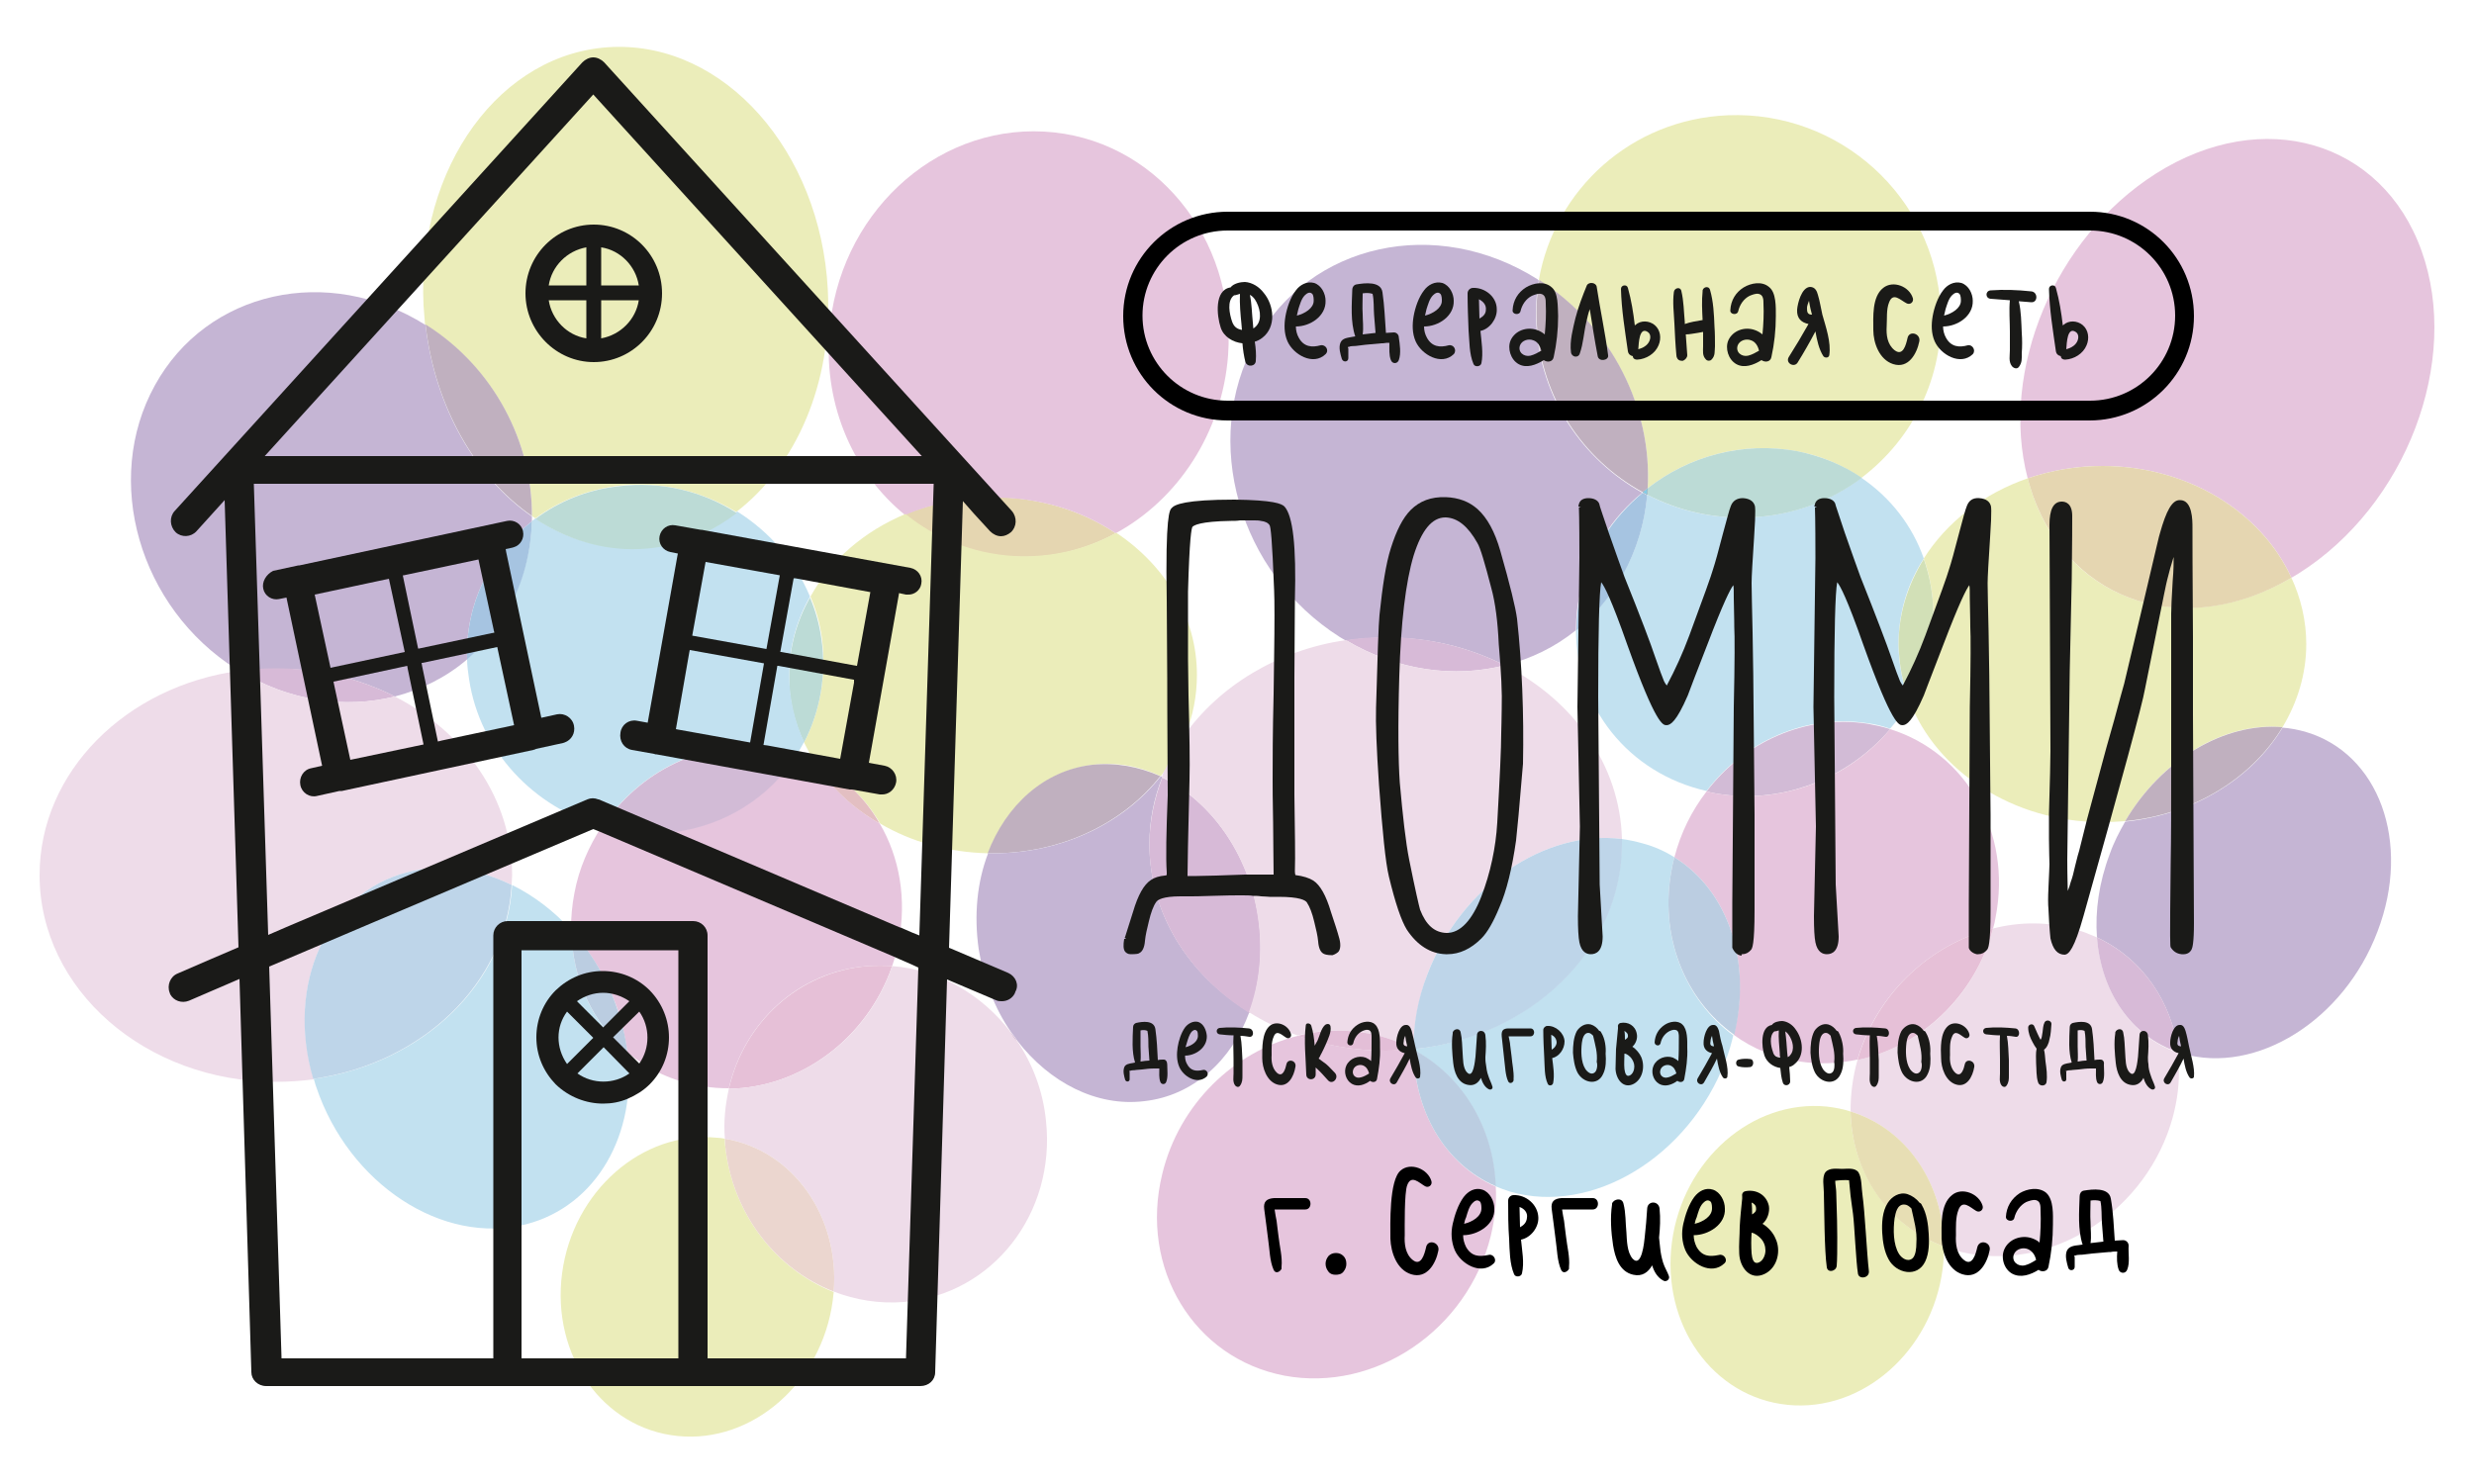
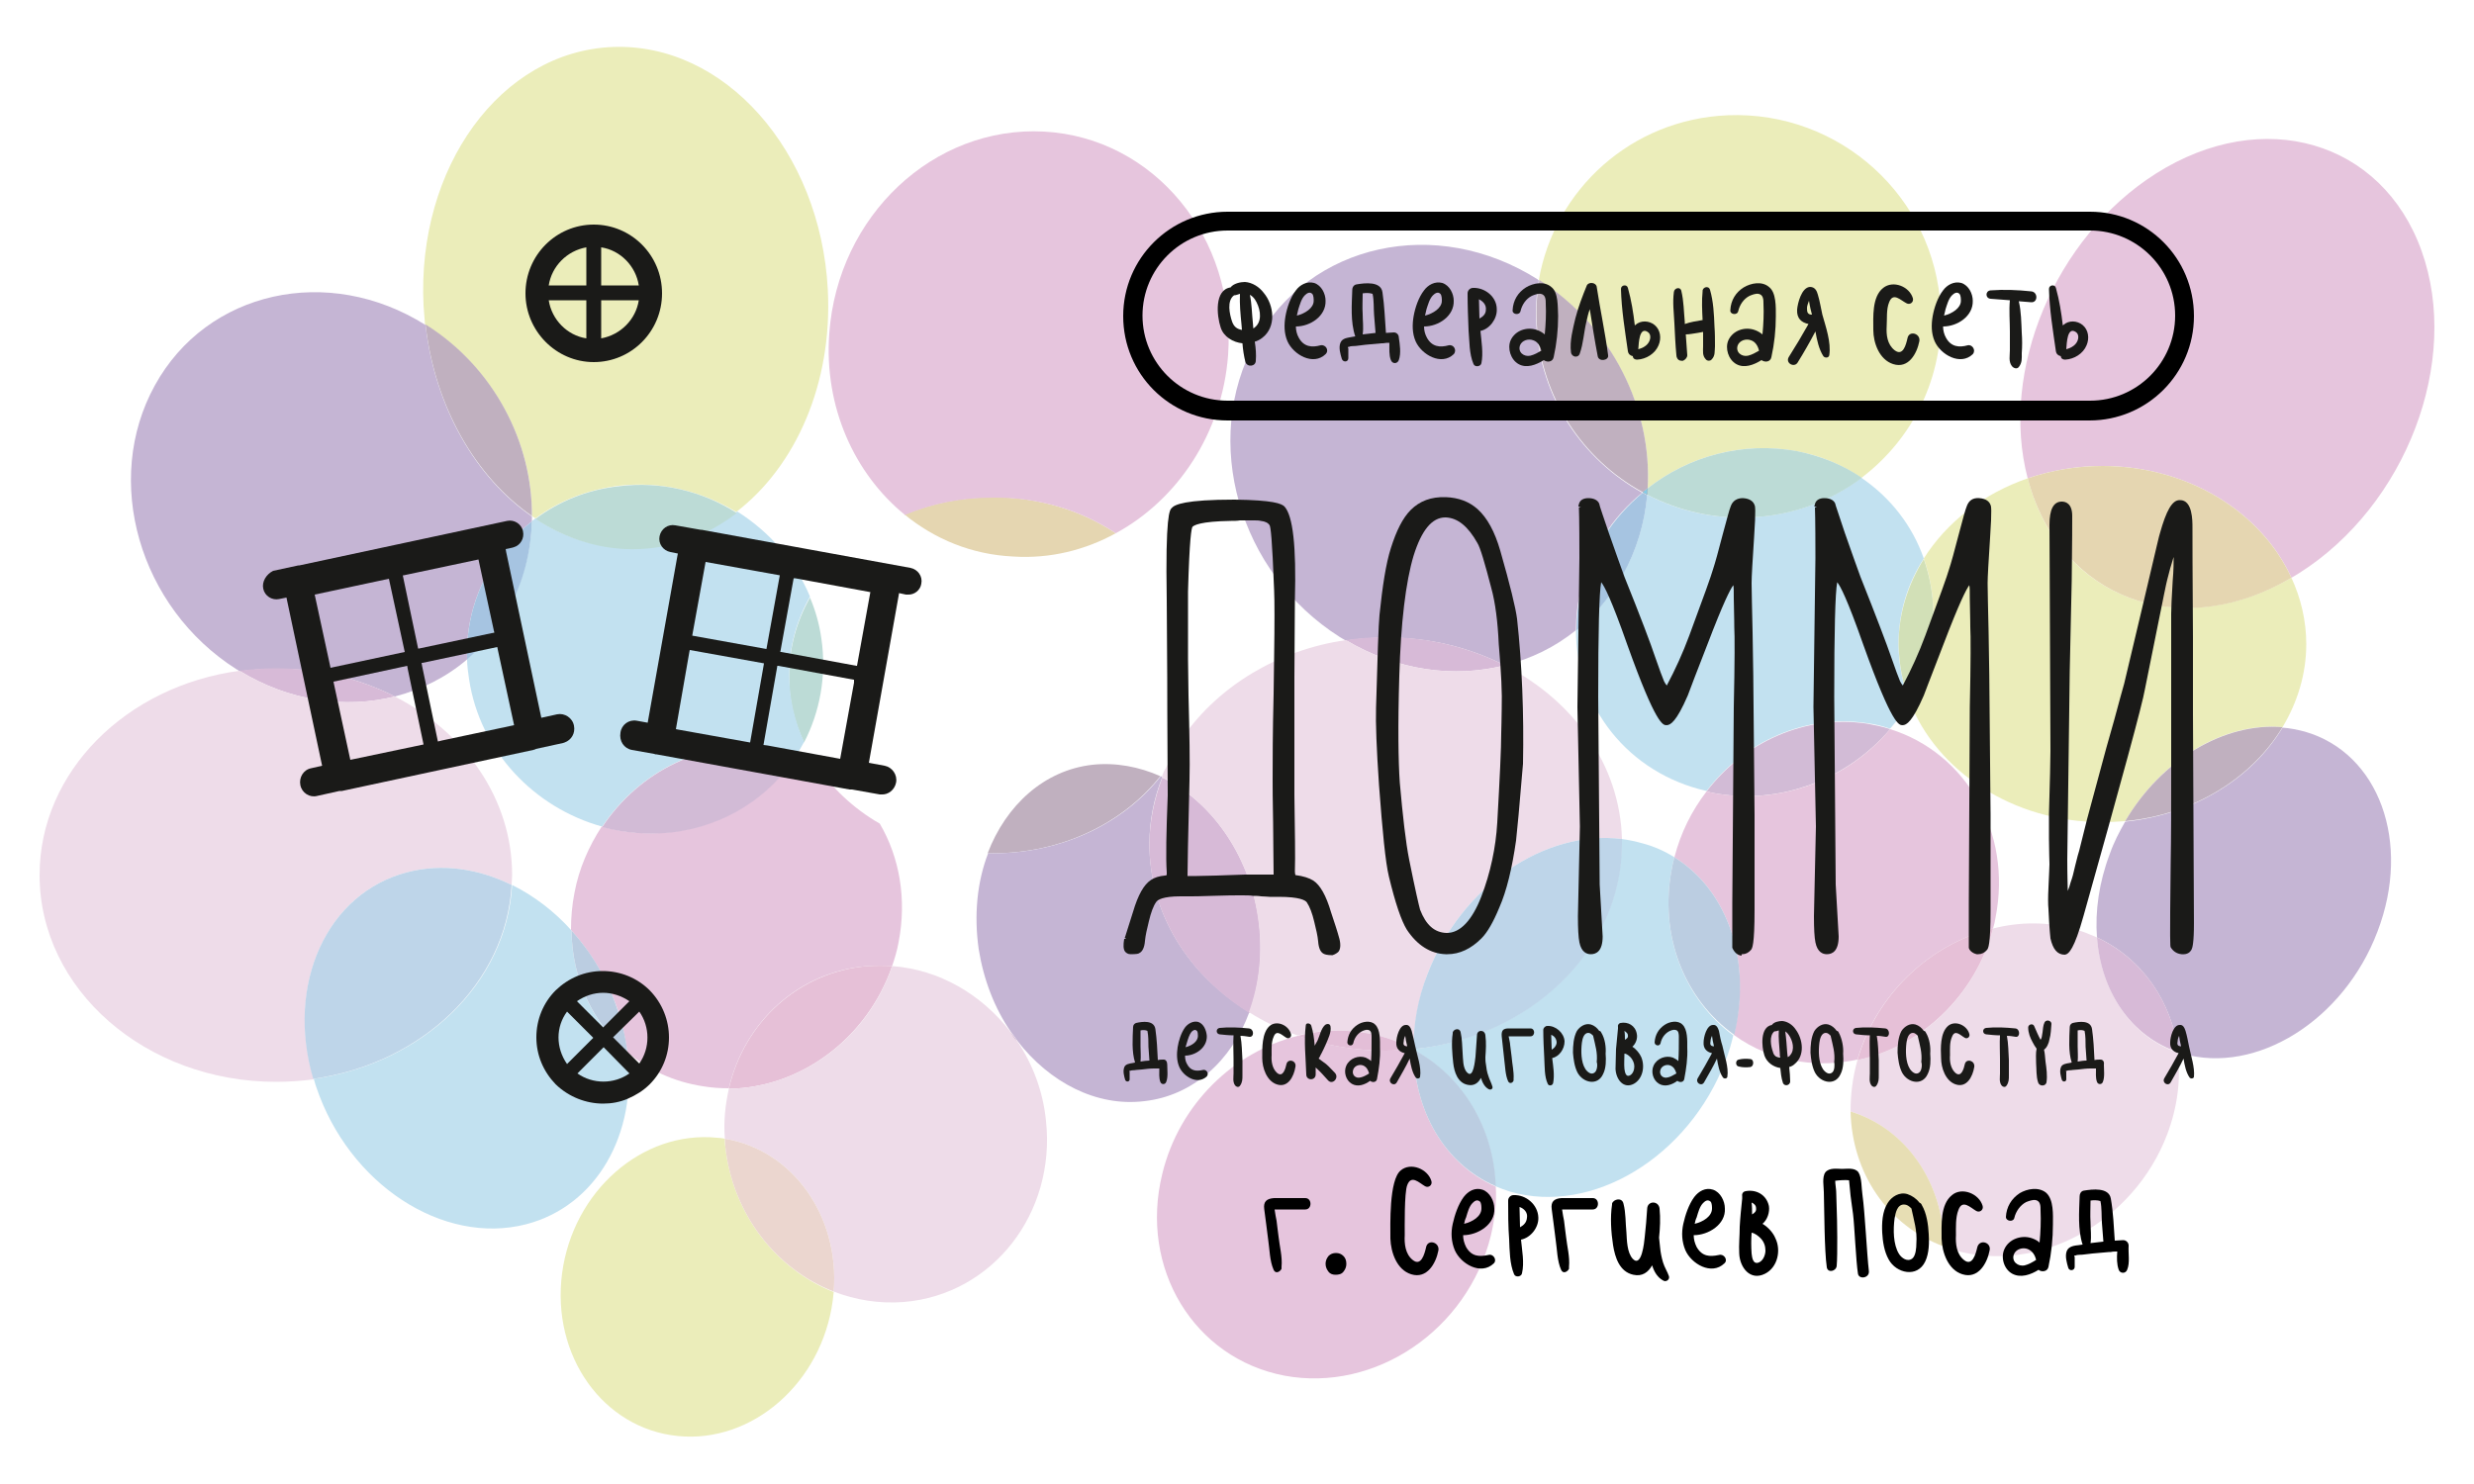
<svg xmlns="http://www.w3.org/2000/svg" version="1.1" id="Layer_1" x="0px" y="0px" viewBox="0 0 500 300" style="enable-background:new 0 0 500 300;" xml:space="preserve">
  <style type="text/css"> .st0{fill:none;} .st1{fill:#EBEDBA;} .st2{fill:#E5D6B1;} .st3{fill:#E6C5DD;} .st4{fill:#C5B5D4;} .st5{fill:#BCDBD6;} .st6{fill:#C0B0BF;} .st7{fill:#C2E1F0;} .st8{fill:#A6C4E1;} .st9{fill:#D2BBD6;} .st10{fill:#E3BFC2;} .st11{fill:#D7BAD7;} .st12{fill:#EEDCE9;} .st13{fill:#E2E27F;} .st14{fill:#9D7FB1;} .st15{fill:#85CCE7;} .st16{fill:#D2E0B7;} .st17{fill:#BBCDE1;} .st18{fill:#BED5E9;} .st19{fill:#E3BED7;} .st20{fill:#E6C0D7;} .st21{fill:#E7DEB4;} .st22{fill:#EBD6CF;} .st23{fill:#1A1A18;} </style>
  <g>
    <path class="st0" d="M94.8,137.4c-0.2-1.4-0.3-2.8-0.4-4.1c-4.3,3.6-9.3,6.2-14.6,7.5c14.2,7.2,23.7,20.7,23.7,36.1 c0,0.7,0,1.4-0.1,2c4.4,2.2,8.5,5.3,12,9.2c0-2.5,0.2-5,0.7-7.5c1-4.9,2.9-9.4,5.5-13.4C108,163.4,97,152,94.8,137.4z" />
    <path class="st0" d="M181.6,190.5c-0.3,1.6-0.8,3.2-1.3,4.8c9.5,0.7,18.1,5.8,23.9,13.3c-3.2-4.7-5.5-10.4-6.5-16.7 c-1.1-7-0.3-13.7,1.9-19.4c-8.1-0.2-15.5-2.4-21.8-6C181.8,173.3,183.3,181.8,181.6,190.5z" />
    <path class="st0" d="M161,152.6c1.3,0.4,2.5,1,3.8,1.6c-0.9-1.3-1.6-2.7-2.3-4.1C162,151,161.5,151.8,161,152.6z" />
    <path class="st0" d="M385.9,141.8c-1.1,2-2.4,3.8-3.9,5.6c15.4,4.8,24.7,20.9,21.3,38.1c-0.2,0.8-0.3,1.5-0.5,2.2 c5.5-1.4,11.2-1.4,16.7,0.2c1.5,0.4,3,1,4.3,1.6c-0.4-5.4,0.4-11.2,2.6-16.9c0.9-2.3,1.9-4.5,3.1-6.5c-1.5,0.1-3,0.2-4.6,0.2 C406.8,166.3,391.4,156,385.9,141.8z" />
    <path class="st0" d="M107.5,104.3c0,0.3,0,0.7,0,1c0.2-0.2,0.5-0.4,0.7-0.5C108,104.7,107.8,104.5,107.5,104.3z" />
    <path class="st0" d="M234.8,157.1c0.2-0.4,0.3-0.9,0.5-1.3c-0.3,0.4-0.6,0.8-0.9,1.2C234.6,157,234.7,157.1,234.8,157.1z" />
    <path class="st0" d="M285.7,212.2C285.7,212.1,285.7,212.1,285.7,212.2c0-0.1-0.1-0.1-0.1-0.1C285.6,212.1,285.6,212.1,285.7,212.2 z" />
    <path class="st0" d="M318.5,127.4c-4.3,3.4-9.2,5.8-14.4,7.1c13.9,7.1,23.3,20.1,23.7,35.1c1.4,0.2,2.9,0.5,4.3,0.9 c2.3,0.7,4.4,1.6,6.4,2.8c1.3-4.9,3.5-9.4,6.5-13.3C329,156.4,318.5,142.9,318.5,127.4z" />
    <path class="st1" d="M107.5,104.3c0.2,0.2,0.5,0.3,0.7,0.5c4.7-3.5,10.4-5.8,16.8-6.6c8.6-1,16.9,1.1,23.8,5.3 c12-9.2,19.5-26,18.5-45c-1.5-28-20.9-49.9-43.5-49c-22.6,0.9-39.6,24.3-38.2,52.3c0.1,1.3,0.2,2.5,0.3,3.8c0.1,0,0.1,0.1,0.2,0.1 C99.9,74.5,107.6,89.5,107.5,104.3z" />
    <path class="st2" d="M225.5,107.8c-6.9-4.6-15.5-7.3-24.9-7.3c-6.4,0-12.4,1.3-17.8,3.5c6.1,5,13.6,8.1,21.9,8.5 C212.2,113,219.3,111.2,225.5,107.8z" />
    <path class="st3" d="M225.5,107.8c12.5-6.8,21.5-20.2,22.7-36c1.7-23.8-15-44-37.2-45.2c-22.3-1.2-41.7,17-43.4,40.8 c-1.1,14.9,5.1,28.4,15.3,36.7c5.4-2.3,11.4-3.5,17.8-3.5C210,100.5,218.6,103.2,225.5,107.8z" />
-     <path class="st1" d="M162.5,150.1c0.7,1.4,1.4,2.8,2.3,4.1c5.5,2.7,10,7,13.1,12.3c6.3,3.7,13.7,5.8,21.8,6 c3.7-9.7,11.4-16.7,21.2-17.9c4.7-0.6,9.4,0.3,13.7,2.3c0.3-0.4,0.6-0.8,0.9-1.2c1.1-2.5,2.4-4.9,4-7.1c1.6-3.8,2.4-7.9,2.4-12.2 c0-11.7-6.4-22.1-16.3-28.7c-6.2,3.4-13.3,5.1-20.7,4.7c-8.3-0.5-15.9-3.6-21.9-8.5c-8.4,3.5-15.2,9.4-19.2,16.7 c1.1,2.6,1.9,5.4,2.3,8.3C167.1,136.6,165.7,143.9,162.5,150.1z" />
    <path class="st4" d="M79.8,140.8c5.4-1.4,10.4-3.9,14.6-7.5c-0.4-11.2,4.7-21.4,13.1-27.9c0-0.3,0-0.7,0-1 c-11.3-7.8-19.6-22-21.5-38.7c-19.7-12.4-44.2-6.9-54.7,12.2c-10.6,19.2-3.2,44.9,16.5,57.4c0.2,0.1,0.4,0.2,0.6,0.4 c2.4-0.3,4.8-0.5,7.3-0.5C64.5,135.1,72.7,137.2,79.8,140.8z" />
    <path class="st5" d="M162.5,150.1c3.2-6.2,4.6-13.5,3.5-21c-0.4-2.9-1.2-5.7-2.3-8.3c-2.7,4.8-4.2,10.1-4.2,15.8 C159.4,141.3,160.5,145.9,162.5,150.1z" />
    <path class="st6" d="M107.5,104.3c0.1-14.8-7.6-29.9-21.3-38.6c-0.1,0-0.1-0.1-0.2-0.1C87.9,82.3,96.2,96.5,107.5,104.3z" />
    <path class="st7" d="M108.2,104.8c-0.2,0.2-0.5,0.4-0.7,0.5c-0.2,6.2-1.8,12.2-4.8,17.8c-2.2,4-5,7.4-8.3,10.1 c0,1.4,0.2,2.7,0.4,4.1c2.2,14.6,13.2,26,26.9,29.8c7.5-11.2,20.6-17.9,34-15.8c1.8,0.3,3.6,0.7,5.3,1.3c0.5-0.8,1-1.7,1.5-2.6 c-1.9-4.2-3-8.8-3-13.6c0-5.7,1.5-11,4.2-15.8c-3-7.2-8.2-13.1-14.7-17.2c-5.7,4.4-12.4,7-19.7,7.3 C121.7,111.2,114.5,109,108.2,104.8z" />
    <path class="st5" d="M125,98.3c-6.4,0.7-12.1,3.1-16.8,6.6c6.3,4.1,13.4,6.4,21,6.1c7.3-0.3,14-2.9,19.7-7.3 C142,99.3,133.6,97.2,125,98.3z" />
    <path class="st8" d="M102.7,123.2c3.1-5.5,4.6-11.6,4.8-17.8c-8.4,6.5-13.5,16.7-13.1,27.9C97.7,130.5,100.5,127.1,102.7,123.2z" />
    <path class="st6" d="M220.8,154.6c-9.8,1.1-17.5,8.2-21.2,17.9c0.3,0,0.7,0,1,0c14.1,0,26.5-6.2,33.9-15.6 C230.2,155,225.5,154.1,220.8,154.6z" />
    <path class="st3" d="M175.3,195.3c1.7-0.1,3.4-0.1,5,0c0.5-1.5,1-3.1,1.3-4.8c1.7-8.7,0.2-17.2-3.8-24c-5.4-3.1-9.9-7.4-13.1-12.3 c-1.2-0.6-2.5-1.1-3.8-1.6c-5.4,8.4-14.4,14.3-25.3,15.6c-4.8,0.6-9.6,0.1-14-1.1c-2.6,4-4.6,8.5-5.5,13.4c-0.5,2.5-0.7,5-0.7,7.5 c4,4.4,7.3,9.9,9.4,16c1,2.9,1.6,5.8,2,8.7c4.2,3.6,9.4,6,15.3,6.9c1.8,0.3,3.5,0.4,5.2,0.4C150.4,206.7,161.3,196.4,175.3,195.3z" />
    <path class="st9" d="M121.7,167.2c4.5,1.2,9.2,1.6,14,1.1c10.9-1.3,19.9-7.2,25.3-15.6c-1.7-0.6-3.5-1-5.3-1.3 C142.3,149.3,129.2,155.9,121.7,167.2z" />
-     <path class="st10" d="M164.7,154.2c3.2,5,7.7,9.2,13.1,12.3C174.8,161.2,170.3,156.9,164.7,154.2z" />
    <path class="st4" d="M232.3,170.6c0-4.7,0.9-9.2,2.6-13.5c-0.1-0.1-0.2-0.1-0.3-0.2c-7.4,9.4-19.8,15.6-33.9,15.6c-0.3,0-0.7,0-1,0 c-2.2,5.7-2.9,12.4-1.9,19.4c1,6.2,3.2,11.9,6.5,16.7c0.5,0.6,0.9,1.2,1.3,1.8c6.5,8.4,16,13.4,25.7,12.2c9.8-1.1,17.6-8.2,21.2-18 C240.2,197.1,232.3,184.7,232.3,170.6z" />
    <path class="st11" d="M79.8,140.8c-7.1-3.6-15.3-5.7-24.1-5.7c-2.5,0-4.9,0.2-7.3,0.5C58.5,141.8,69.8,143.3,79.8,140.8z" />
    <path class="st12" d="M82.4,176.3c7-1.8,14.3-0.7,21,2.6c0-0.7,0.1-1.4,0.1-2c0-15.4-9.5-28.8-23.7-36.1c-10,2.5-21.3,1-31.4-5.2 C25.5,138.7,8,156,8,176.9c0,23.1,21.4,41.8,47.8,41.8c2.6,0,5.1-0.2,7.6-0.5C57.7,199,66,180.5,82.4,176.3z" />
    <path class="st1" d="M333,98.7c8.3-6.5,19.2-9.5,30.1-7.5c4.9,0.9,9.3,2.8,13.1,5.4c10.3-7.8,16.7-20.3,16-34.3 c-1.2-22.5-20.4-39.9-43-39c-19.5,0.8-35,15-38.2,33.3C325.8,66.1,333.9,82.7,333,98.7z" />
    <path class="st3" d="M285.7,212.2c0,0-0.1,0-0.1-0.1c-1.8,0.2-3.7,0.3-5.5,0.3c-6.3,0-12.3-1.1-17.8-3c-12.9,3.2-24,13.8-27.4,27.9 c-4.7,19.1,6.4,37.3,24.7,40.8c18.3,3.4,37-9.2,41.7-28.3c0.8-3.4,1.2-6.7,1-9.9C291.9,235.3,285.8,224.6,285.7,212.2z" />
    <path class="st3" d="M463.1,116.8c0.5-0.3,1-0.6,1.5-0.9c21.7-13.7,32.8-42.9,24.8-65.2s-32.1-29.3-53.7-15.6 c-20.5,13-31.6,39.9-25.9,61.6c4.7-1.6,9.8-2.5,15.1-2.5C442.3,94.2,457.1,103.6,463.1,116.8z" />
    <path class="st6" d="M310.6,65.6c0.8,14.7,9.3,27.3,21.4,33.9c0.3-0.3,0.7-0.6,1-0.8c0.9-16-7.1-32.6-21.9-42.1 C310.6,59.5,310.4,62.5,310.6,65.6z" />
    <path class="st4" d="M304.1,134.5c5.3-1.3,10.2-3.7,14.4-7.1c0-2.7,0.3-5.5,1-8.2c1.9-7.9,6.4-14.7,12.4-19.6 c-12.1-6.7-20.6-19.2-21.4-33.9c-0.2-3.1,0-6.1,0.5-9c-0.1-0.1-0.2-0.1-0.2-0.2c-20.5-13-46.1-7.4-57.1,12.6s-3.4,46.7,17.1,59.7 c0.4,0.2,0.8,0.5,1.2,0.7c2.6-0.4,5.3-0.6,8-0.6C288.8,128.8,297,130.9,304.1,134.5z" />
    <path class="st7" d="M332.9,100c-0.5,5.6-2.1,11.1-4.9,16.1c-2.5,4.5-5.7,8.2-9.5,11.2c0,15.5,10.5,29,26.4,32.6 c7.6-10,20-15.6,32.5-13.7c1.6,0.2,3.1,0.6,4.6,1.1c1.5-1.7,2.8-3.6,3.9-5.6c-1.4-3.6-2.2-7.5-2.2-11.5c0-6.3,1.8-12.2,5.1-17.3 c-2.3-6.6-6.7-12.3-12.6-16.3c-6.3,4.7-14.1,7.7-22.7,8C346.1,104.9,339,103.2,332.9,100z" />
    <path class="st5" d="M333,98.7c0,0.4-0.1,0.9-0.1,1.3c6.2,3.2,13.2,4.9,20.7,4.6c8.6-0.3,16.4-3.3,22.7-8 c-3.8-2.6-8.2-4.4-13.1-5.4C352.2,89.2,341.3,92.2,333,98.7z" />
    <path class="st8" d="M328,116.2c2.8-5.1,4.4-10.5,4.9-16.1c-0.3-0.2-0.6-0.3-0.9-0.5c-6,5-10.5,11.7-12.4,19.6 c-0.7,2.8-1,5.5-1,8.2C322.3,124.4,325.5,120.6,328,116.2z" />
    <path class="st13" d="M333,98.7c-0.3,0.3-0.7,0.6-1,0.8c0.3,0.2,0.6,0.3,0.9,0.5C332.9,99.6,332.9,99.1,333,98.7z" />
    <path class="st14" d="M333,98.7c-0.3,0.3-0.7,0.6-1,0.8c0.3,0.2,0.6,0.3,0.9,0.5C332.9,99.6,332.9,99.1,333,98.7z" />
    <path class="st15" d="M333,98.7c-0.3,0.3-0.7,0.6-1,0.8c0.3,0.2,0.6,0.3,0.9,0.5C332.9,99.6,332.9,99.1,333,98.7z" />
    <path class="st1" d="M389.7,132.3c-0.8,3.4-2.1,6.5-3.8,9.4c5.5,14.2,20.9,24.5,39,24.5c1.6,0,3.1-0.1,4.6-0.2 c7.3-12.4,19.9-20.1,31.8-19c3-5,4.8-10.7,4.8-16.8c0-4.7-1.1-9.3-3-13.4c-21.3,12.4-44.4,5.3-52.2-16.5c-0.4-1.2-0.8-2.4-1.1-3.6 c-9,3.1-16.4,8.9-21,16.2C390.9,118.9,391.4,125.6,389.7,132.3z" />
    <path class="st2" d="M463.1,116.8c-6.1-13.3-20.9-22.6-38.2-22.6c-5.3,0-10.4,0.9-15.1,2.5c0.3,1.2,0.7,2.4,1.1,3.6 C418.8,122.1,441.9,129.3,463.1,116.8z" />
    <path class="st16" d="M385.9,141.8c1.7-2.9,3-6.1,3.8-9.4c1.7-6.8,1.2-13.4-0.9-19.4c-3.2,5.1-5.1,11-5.1,17.3 C383.8,134.3,384.5,138.1,385.9,141.8z" />
    <path class="st9" d="M344.9,160c0.4,0.1,0.8,0.2,1.3,0.3c13.6,2.6,27.3-2.9,35.8-12.9c-1.5-0.5-3-0.8-4.6-1.1 C364.9,144.4,352.5,150,344.9,160z" />
    <path class="st4" d="M465.8,147.9c-1.5-0.4-3-0.7-4.5-0.8c-6.2,10.3-18,17.6-31.8,19c-1.2,2.1-2.3,4.2-3.1,6.5 c-2.2,5.8-3,11.6-2.6,16.9c9.2,4.3,15.2,13.1,16.4,23.2c0.3,0.1,0.6,0.2,0.9,0.3c14.9,4.3,32.6-6.7,39.4-24.7 C487.4,170.3,480.8,152.2,465.8,147.9z" />
    <path class="st6" d="M429.5,166c13.8-1.3,25.6-8.7,31.8-19C449.5,146,436.8,153.6,429.5,166z" />
    <path class="st3" d="M402.8,187.7c0.2-0.7,0.4-1.5,0.5-2.2c3.4-17.2-5.9-33.3-21.3-38.1c-8.5,10.1-22.2,15.5-35.8,12.9 c-0.4-0.1-0.8-0.2-1.3-0.3c-3,3.9-5.2,8.3-6.5,13.3c10.8,6.7,15.7,21,12,35.9c3.8,2.8,8.4,4.7,13.4,5.4c3.9,0.6,7.8,0.4,11.6-0.4 c0.3-1,0.6-2,1-3C381,199.2,391.3,190.5,402.8,187.7z" />
    <path class="st7" d="M115.5,188.1c-3.5-3.9-7.6-7-12-9.2c-1.1,19.9-18.1,36.1-40.1,39.2c0.2,0.5,0.3,1.1,0.5,1.6 c6.6,19.7,25.6,32.1,42.4,27.8c14.3-3.7,22.5-18.3,20.5-34.7C119.8,206.9,115.6,197.9,115.5,188.1z" />
    <path class="st17" d="M115.5,188.1c0.1,9.9,4.4,18.8,11.3,24.7c-0.3-2.9-1-5.8-2-8.7C122.8,198,119.5,192.5,115.5,188.1z" />
    <path class="st11" d="M254.3,185.4c-2-13-9.7-23.5-19.4-28.2c-1.6,4.2-2.6,8.8-2.6,13.5c0,14.1,8,26.5,20.2,34.1 C254.6,199,255.3,192.3,254.3,185.4z" />
    <path class="st18" d="M103.4,178.9c-6.7-3.3-14-4.4-21-2.6C66,180.5,57.7,199,63.3,218.1C85.3,215,102.3,198.8,103.4,178.9z" />
    <path class="st12" d="M239.4,148.7c-1.6,2.2-2.9,4.6-4,7.1C237,153.6,238.3,151.2,239.4,148.7z" />
    <path class="st11" d="M304.1,134.5c-7.1-3.6-15.3-5.7-24.1-5.7c-2.7,0-5.4,0.2-8,0.6C282.4,135.6,293.9,137.1,304.1,134.5z" />
    <path class="st12" d="M276.5,208.9c3.3,0.6,6.3,1.7,9.1,3.2h0.1c0-4.9,0.9-10.1,2.8-15.2c6.8-17.8,23.7-29.2,39.3-27.3 c-0.4-15-9.8-28-23.7-35.1c-10.2,2.6-21.7,1.1-32.1-5.1c-13.8,2-25.6,9.3-32.7,19.3c-1,2.5-2.4,4.9-4,7.1c-0.2,0.4-0.4,0.9-0.5,1.3 c9.7,4.7,17.5,15.3,19.4,28.2c1.1,6.9,0.3,13.6-1.8,19.3c3,1.9,6.3,3.5,9.8,4.7C266.9,208.2,271.7,208,276.5,208.9z" />
    <path class="st19" d="M285.6,212.1c-2.8-1.5-5.8-2.6-9.1-3.2c-4.8-0.9-9.7-0.7-14.3,0.5c5.5,1.9,11.5,3,17.8,3 C281.9,212.4,283.8,212.3,285.6,212.1z" />
    <path class="st7" d="M337.9,175.5c0.1-0.7,0.3-1.5,0.5-2.2c-1.9-1.2-4.1-2.2-6.4-2.8c-1.4-0.4-2.8-0.7-4.3-0.9c0,0.3,0,0.7,0,1 c0,21.4-18.4,39-42.1,41.5v0.1c9.9,5.4,16.2,15.8,16.6,27.6c1,0.4,2,0.8,3,1.1c16.6,4.8,36.1-7,43.5-26.4c0.7-1.7,1.2-3.5,1.6-5.2 C340.5,202.1,335.2,189.1,337.9,175.5z" />
    <path class="st18" d="M288.5,196.9c-2,5.1-2.9,10.3-2.8,15.2c23.7-2.4,42.1-20.1,42.1-41.5c0-0.3,0-0.7,0-1 C312.2,167.7,295.3,179.1,288.5,196.9z" />
    <path class="st17" d="M338.4,173.3c-0.2,0.7-0.4,1.5-0.5,2.2c-2.7,13.6,2.6,26.6,12.6,33.7C354.1,194.3,349.2,180,338.4,173.3z" />
    <path class="st17" d="M285.7,212.2c0.1,12.4,6.2,23.1,16.6,27.6C301.9,228,295.6,217.5,285.7,212.2z" />
    <path class="st12" d="M423.8,189.5c-1.4-0.6-2.8-1.2-4.3-1.6c-5.5-1.6-11.2-1.6-16.7-0.2c-3.6,13.7-14.6,23.9-27.4,26.6 c-1,3.5-1.4,7-1.4,10.4c11.1,3.4,18.8,14.4,18.9,27.3c0.7,0.2,1.3,0.5,2,0.7c17,5,36.3-5.5,43.1-23.4c2.1-5.6,2.8-11.2,2.1-16.5 C430.6,209.5,424.7,200.5,423.8,189.5z" />
    <path class="st20" d="M402.8,187.7c-11.5,2.8-21.8,11.5-26.4,23.6c-0.4,1-0.7,2-1,3C388.2,211.6,399.2,201.3,402.8,187.7z" />
    <path class="st11" d="M423.8,189.5c0.8,10.9,6.8,20,16.4,23.2C439,202.6,433.1,193.9,423.8,189.5z" />
-     <path class="st1" d="M374,224.7c-1.5-0.5-3.1-0.8-4.8-1c-15.1-1.5-29.1,10.8-31.3,27.4c-2.2,16.7,8.3,31.4,23.4,32.9 s29.1-10.8,31.3-27.4c0.2-1.6,0.3-3.1,0.3-4.6C381.4,247.7,374.3,236.9,374,224.7z" />
    <path class="st21" d="M374,224.7c0.3,12.3,7.3,23,18.9,27.3C392.8,239.1,385.2,228.1,374,224.7z" />
    <path class="st1" d="M146.6,231.9c-0.1-0.6-0.1-1.2-0.1-1.7c-0.5-0.1-1.1-0.2-1.6-0.2c-15.1-1.5-29.1,10.8-31.3,27.4 c-2.2,16.7,8.3,31.4,23.4,32.9c15.1,1.5,29.1-10.8,31.3-27.4c0.1-0.6,0.1-1.2,0.2-1.7C156.9,256.6,148.1,245.5,146.6,231.9z" />
    <path class="st20" d="M180.3,195.3c-1.6-0.1-3.3-0.1-5,0c-14,1.2-24.9,11.4-28,24.8C161.9,219.9,175.3,209.8,180.3,195.3z" />
    <path class="st12" d="M180.3,195.3c-4.9,14.5-18.4,24.6-33,24.8c-0.7,3.2-1.1,6.6-0.8,10.1c13.7,2.3,23.2,15.6,22,30.9 c4.4,1.7,9.2,2.5,14.2,2.1c17.9-1.5,30.7-17.9,28.7-36.6c-0.6-6-2.7-11.5-5.8-16.1c-0.5-0.6-0.9-1.2-1.3-1.8 C198.4,201,189.8,196,180.3,195.3z" />
    <path class="st14" d="M205.5,210.4c-0.4-0.6-0.9-1.2-1.3-1.8C204.6,209.2,205,209.9,205.5,210.4z" />
    <path class="st22" d="M146.5,230.2c0,0.6,0.1,1.2,0.1,1.7c1.5,13.6,10.3,24.7,21.9,29.2C169.7,245.8,160.2,232.5,146.5,230.2z" />
    <path class="st19" d="M205.5,210.4c-0.4-0.6-0.9-1.2-1.3-1.8C204.6,209.2,205,209.9,205.5,210.4z" />
  </g>
  <g>
    <path class="st23" d="M120,45.4c-7.6,0-13.8,6.2-13.8,13.9c0,7.6,6.2,13.9,13.8,13.9c7.6,0,13.8-6.2,13.8-13.9S127.6,45.4,120,45.4 z M118.5,68.4c-3.9-0.6-7-3.8-7.6-7.7l0,0h7.6V68.4z M118.5,57.7h-7.6c0.6-3.9,3.7-7,7.6-7.7V57.7z M129.1,60.7 c-0.6,3.9-3.7,7-7.6,7.7v-7.7H129.1L129.1,60.7z M121.5,57.7V50c3.9,0.6,7,3.8,7.6,7.7H121.5z" />
    <path class="st23" d="M53.2,119c0.3,1.5,1.8,2.4,3.2,2.1l1.5-0.3l0.1,0.5l7.1,33.5l-2.2,0.5c-1.6,0.3-2.5,1.9-2.2,3.4 c0.3,1.6,1.9,2.6,3.4,2.2l4.5-1c0.2,0,0.3,0,0.5,0l38.7-8.3l0.3-0.1c0.1,0,0.1,0,0.2-0.1l0,0l5.5-1.2c0.1,0,0.2-0.1,0.3-0.1 c1.4-0.5,2.2-1.9,1.9-3.4c-0.3-1.6-1.9-2.6-3.4-2.3l-2.7,0.6l-0.5,0.1l-7.1-33.5l-0.1-0.6l1.4-0.3c0.1,0,0.2-0.1,0.3-0.1 c1.3-0.4,2.1-1.8,1.8-3.2c-0.3-1.5-1.8-2.4-3.2-2.1l-42,9h-0.2l-5.1,1.1C53.8,116.1,52.9,117.6,53.2,119z M71.3,153.5l-0.5,0.1 l-3.3-15.3l-0.1-0.5l14.9-3.2l0.1,0.6l3.2,15.3L71.3,153.5z M100.5,130.8l0.1,0.5l3.3,15.3l-14.6,3.1l-0.8,0.2l-3.2-15.3l-0.1-0.6 h0.2L100.5,130.8L100.5,130.8z M81.6,116.3l15.1-3.2l3.2,14.8h-0.1l-15.1,3.2h-0.2l-3.1-14.8l0,0l0,0H81.6z M78.6,117L78.6,117 l3.2,14.8l-15,3.2l-3.2-14.8L78.6,117z" />
-     <path class="st23" d="M203.8,196.7l-11.5-4.9l-0.5-0.2l2.8-90.3l2.2,2.5l3.3,3.6c0.6,0.6,1.4,1,2.2,1c0.7,0,1.4-0.3,2-0.8 c1.2-1.1,1.3-3,0.2-4.3l-82.4-90.7c-0.6-0.6-1.4-1-2.2-1c-0.8,0-1.6,0.4-2.2,1l-82.4,90.7c-1.1,1.2-1,3.1,0.2,4.3 c1.2,1.1,3.1,1,4.2-0.2l5.7-6.3l2.8,90.4l-3.5,1.5l-2.1,0.9l-6.7,2.9c-1.5,0.6-2.2,2.4-1.6,3.9l0.1,0.3c0.7,1.3,2.3,1.9,3.8,1.3 l4.4-1.9l2.1-0.9l3.7-1.6l2.4,79.5c0,1.5,1.3,2.8,3,2.8H186c1.7,0,3-1.2,3-2.8l2.4-79.4l0.7,0.3l9.2,3.9c0.4,0.2,0.8,0.2,1.2,0.2 c1.1,0,2.1-0.6,2.6-1.6l0.1-0.3C206,199.1,205.3,197.4,203.8,196.7z M119.9,19.1l66.4,73.1H53.5L119.9,19.1z M137.1,274.6h-31.7 v-82.5h31.7V274.6z M183.1,274.6H143v-85.5c0-1.6-1.3-2.9-2.9-2.9h-37.5c-1.6,0-2.9,1.3-2.9,2.9v85.5H56.9l-2.5-79.2l5.2-2.2 l14.1-6l46.2-19.6l1,0.4l45.2,19.2l14.1,6l4.1,1.8l1.3,0.6L183.1,274.6z M185.8,189.1l-1.5-0.6l-2.3-1h-0.1L121,161.6h-0.1 c-0.7-0.3-1.5-0.3-2.2,0l-60.8,25.8l0,0l-3.7,1.6l-2.9-91.2h137.4L185.8,189.1z" />
    <path class="st23" d="M127.7,151.6l4.5,0.8c0.2,0.1,0.3,0.1,0.5,0.1l39,7.1h0.3c0.1,0,0.1,0,0.2,0l0,0l5.6,1c0.1,0,0.2,0,0.3,0 c1.4,0.1,2.7-0.9,3-2.4c0.3-1.6-0.8-3.1-2.3-3.4l-2.7-0.5l-0.5-0.1l6-33.7l0.1-0.6l1.4,0.3c0.1,0,0.2,0,0.3,0 c1.4,0.1,2.6-0.9,2.8-2.2c0.3-1.5-0.7-2.9-2.2-3.2l-42.2-7.7h-0.2l-5.1-0.9c-1.5-0.3-2.9,0.7-3.2,2.2s0.7,2.9,2.2,3.2l1.5,0.3 l-0.1,0.5l-6,33.7l-2.2-0.4c-1.6-0.3-3.1,0.8-3.3,2.4C125.1,149.8,126.1,151.3,127.7,151.6z M172.6,138l-2.8,15.4l-14.7-2.7 l-0.8-0.1l2.7-15.4l0.1-0.6h0.2l15.2,2.8h0.1V138z M160.4,116.9L160.4,116.9L160.4,116.9h0.3l15.2,2.8l-2.7,14.9h-0.1l-15.2-2.8 h-0.2L160.4,116.9z M142.6,113.6l15,2.7l0,0l-2.7,14.9l-15-2.7L142.6,113.6z M139.3,131.9l0.1-0.5l15,2.7l-0.1,0.6l-2.7,15.4 l-14.5-2.6l-0.5-0.1L139.3,131.9z" />
    <path class="st23" d="M121.9,223.1c1.7,0,3.4-0.3,5-1s3.1-1.6,4.4-2.9c5.2-5.2,5.2-13.7,0-19c-2.5-2.5-5.9-3.9-9.5-3.9 s-6.9,1.4-9.5,3.9c-2.5,2.5-3.9,5.9-3.9,9.5s1.4,6.9,3.9,9.5C115,221.8,118.5,223.1,121.9,223.1z M127.2,217 c-3.1,2.2-7.4,2.2-10.5,0l5.3-5.3l0,0L127.2,217L127.2,217z M129.2,204.5c2.2,3.1,2.2,7.4,0,10.5l-5.3-5.3L129.2,204.5L129.2,204.5 z M116.6,202.4c1.6-1.1,3.4-1.7,5.3-1.7c1.8,0,3.7,0.6,5.3,1.7l-5.3,5.3l0,0L116.6,202.4L116.6,202.4z M114.6,204.5L114.6,204.5 l5.3,5.3l0,0l0,0l-5.3,5.3C112.3,211.8,112.3,207.6,114.6,204.5z" />
  </g>
  <g>
    <g>
      <g>
        <path class="st23" d="M270.5,192.4c0.4-0.5,0.5-1.4,0.2-2.6l0,0c-0.4-1.5-1-3.3-1.7-5.4c-1-3.4-2.2-5.5-3.6-6.4 c-0.8-0.5-2-0.9-3.6-1.1c0-0.1-0.1-0.3-0.1-0.8c0.1-2.8,0-8-0.1-15.4v-14.2c0-5.8,0-9,0-9.5l0.1-15.8c0.3-10.8-0.4-16.9-2.1-18.8 c-0.6-0.6-2.3-1.3-10.1-1.4c-10,0-12.1,1-12.7,1.7c-0.4,0.4-1.3,1.3-1,18.6l0.1,15.9c0,0.7,0,8.6,0.1,23.6 c-0.3,7.6-0.4,12.6-0.2,15.5c0,0.3,0,0.5,0,0.6c-0.1,0-0.2,0.1-0.4,0.1c-1.1,0.1-2.1,0.4-2.8,0.9c-1.4,0.9-2.6,3-3.6,6.4 c-1.4,4.3-1.6,5.2-1.7,5.3l0.3,0.2h-0.4c-0.2,1.2-0.2,2.1,0.2,2.6c0.2,0.2,0.5,0.5,1.1,0.5c1.2,0,1.6-0.1,1.7-0.2 c0.7-0.3,1.1-1.2,1.2-2.5c0.1-1.1,0.4-2.4,0.8-4c0.4-1.7,0.9-3.1,1.5-3.9c0.3-0.4,1.3-1.1,4.9-1.1h1.9c0.5,0,2.1,0,4.6-0.1 c2.7-0.1,4.6-0.1,5.7-0.1c1.1,0,1.9,0,2.4,0.1c0.5,0,1.1,0,1.7,0.1c0.7,0,1.3,0.1,1.7,0.1h1.8c4.3,0,5.4,0.7,5.7,1.1 c0.6,0.9,1.1,2.2,1.5,3.9c0.4,1.6,0.7,2.9,0.8,4c0.1,1.4,0.5,2.2,1.1,2.5c0.2,0.1,0.6,0.3,1.8,0.3 C269.9,192.9,270.3,192.6,270.5,192.4z M257.2,157.5c0,1.3,0,4.3,0.1,8.9c0,4,0.1,7.5,0.1,10.4h-5.8c-0.5,0-2.4,0.1-5.8,0.2 c-3.3,0.1-5.3,0.1-5.9,0.1h0.1c0-1.3,0.1-7.8,0.4-19.4c0.1-3.6,0-9.3-0.2-17.1l-0.1-7.4c0-6.8,0-11.4,0-13.6 c0.3-10.9,0.7-12.8,0.9-13.1c0.3-0.3,1.5-1.1,7.8-1.2c0.6,0,1.2,0,1.8-0.1c0.4,0,0.9,0,1.5,0h1.3c0.5,0,1,0,1.4,0.1 c0.9,0.1,1.5,0.4,1.8,0.9c0.2,0.4,0.5,2.5,0.9,13.1c0.1,2.2,0.1,6.8,0,13.6l-0.1,7.4C257.2,148.2,257.2,154,257.2,157.5z" />
        <path class="st23" d="M306.4,169.9c0.2-1.7,0.7-7,1.4-15.5c0.2-10.2-0.2-20.1-1.2-29.3c-0.3-2.3-1.4-6.8-3.4-13.8 c-1.1-3.8-2.6-6.6-4.6-8.4c-1.7-1.5-3.8-2.3-6.4-2.4c-3-0.1-5.3,0.8-7.1,2.6c-1.6,1.6-2.9,4.2-4,7.7c-1,3.1-1.7,7.7-2.3,13.5 c-0.2,1.9-0.4,8.3-0.7,18.8c-0.1,3,0.1,8.3,0.6,15.6c0.7,9.4,1.3,15.6,2,18.5c1.3,5.4,2.5,8.9,3.6,10.7c2.1,3.2,4.8,4.9,7.9,5 c0.1,0,0.2,0,0.3,0c2.5,0,4.8-1.1,6.9-3.2c1.2-1.2,2.4-3.3,3.6-6.2C304.5,180.1,305.6,175.5,306.4,169.9L306.4,169.9z M303.5,143.2c0,2.3-0.1,4-0.1,5c0,3.1-0.3,9.2-0.8,18.1c-0.3,5.1-1.4,10.2-3.2,14.9c-1.9,4.9-4.3,7.4-7,7.4c0,0,0,0-0.1,0 c-2.4-0.1-4.1-1.6-5.3-4.7c-0.2-0.7-1-4.1-2.2-10.1c-0.7-3.5-1.3-8.8-1.9-15.6c-0.3-4.2-0.4-11.5-0.1-21.5 c0.3-10.8,1.3-19.1,2.9-24.4c1.6-5.1,3.7-7.7,6.4-7.7h0.1c2.4,0.1,4.5,1.8,6.4,5.2c0.6,1,1.5,4.1,2.8,9.1 c0.8,2.9,1.3,6.8,1.5,11.3C303.4,135.9,303.6,140.2,303.5,143.2z" />
        <path class="st23" d="M352.1,192.9c0.7,0,1.3-0.3,1.8-0.9c0.2-0.3,0.7-0.8,0.7-8.1v-19.2c0-1.3-0.1-8.9-0.2-21.6 c0-3.8-0.1-8.9-0.2-15.3c-0.1-4.9-0.2-8.2-0.2-9.9c0-1.4,0.2-4.6,0.5-9.2l0,0c0.4-5.9,0.2-6.4,0.1-6.6c-0.2-0.6-0.8-1.3-2.3-1.4 c-0.1,0-0.1,0-0.1,0c-1.1,0-2,0.5-2.4,1.6c-0.3,0.7-0.8,2.7-1.6,5.6c-0.9,3.5-1.6,6-2,7.2c-0.3,1.1-1.9,5.6-4.8,13.4 c-1.3,3.5-2.8,6.8-4.5,10v0.1c-0.1-0.1-0.3-0.3-0.6-0.9c-0.3-0.7-0.9-2.3-1.8-4.9c-0.9-2.7-2.9-8-6.2-16.2c-0.7-1.9-1.8-5-3.2-9 c-0.8-2.4-1.9-5.5-1.9-5.8c-0.3-0.7-1.1-1.1-2.2-1.1c-1,0-1.7,0.4-1.9,1.2l-0.1,0.4v0.1l0.5,0.1l-0.4,0.1c0,0.2,0.1,1.8,0.1,10.2 l-0.4,30.1l0.5,24.2l-0.4,18.1c0,2.6,0.1,4.3,0.3,5.3c0.4,2,1.5,2.4,2.3,2.4c1.1,0,2.4-0.6,2.4-3.6l-0.6-10.5l-0.3-37.9 c0-13.3,0.2-21.1,0.6-23.2c0.6,0.7,2,3.3,5.3,12.7c5.8,16.2,7.2,16.2,7.9,16.2c0.8,0,2-0.7,4.3-6l-0.3-0.1l0.3,0.1 c0.1-0.3,2.3-6.1,4-10.4c3.2-8.4,4.6-11.1,5.2-11.9c0.1,0.4,0.1,1.2,0.1,2.7c0.1,4.3,0.1,5.6,0.1,5.8l0,0c0.1,1.6,0.1,7-0.1,16.1 l-0.3,39.7v8.8v0.2c0.4,0.9,1,1.5,1.9,1.6C351.9,192.9,352,192.9,352.1,192.9z" />
        <path class="st23" d="M399.5,192.9c0.1,0,0.2,0,0.3,0c0.7,0,1.3-0.3,1.8-0.9c0.2-0.3,0.7-0.8,0.7-8.1v-19.2 c0-1.2-0.1-8.5-0.2-21.6c0-3.8-0.1-8.9-0.2-15.3c-0.1-4.9-0.2-8.2-0.2-9.9c0-1.3,0.2-4.5,0.5-9.2l0,0c0.4-5.9,0.2-6.4,0.1-6.6 c-0.2-0.6-0.8-1.3-2.3-1.4c-1.3-0.1-2.1,0.5-2.5,1.6c-0.3,0.7-0.8,2.6-1.6,5.6c-0.9,3.5-1.6,6-2,7.2c-0.3,1.1-1.9,5.6-4.8,13.4 c-1.3,3.5-2.8,6.8-4.5,10v0.1c-0.1-0.1-0.3-0.3-0.6-0.9c-0.3-0.7-0.9-2.3-1.8-4.9c-0.9-2.6-2.9-7.9-6.2-16.2 c-0.7-1.9-1.8-5-3.2-9c-1.2-3.7-1.9-5.6-1.9-5.8c-0.2-0.5-0.8-1.1-2.2-1.1c-1,0-1.7,0.4-1.9,1.2l-0.1,0.4v0.1l0.5,0.1l-0.4,0.1 c0,0.2,0.1,1.8,0.1,10.2l-0.4,30.1l0.5,24.2l-0.4,18.1c0,2.6,0.1,4.3,0.3,5.3c0.4,2,1.5,2.4,2.3,2.4c1.1,0,2.4-0.6,2.4-3.6 l-0.6-10.5l-0.3-37.9c0-13.3,0.2-21.1,0.6-23.2c0.6,0.7,2,3.3,5.3,12.7c5.8,16.2,7.2,16.2,7.9,16.2c0.8,0,2-0.7,4.3-6l-0.3-0.1 l0.3,0.1c0.1-0.2,0.8-2.2,4-10.4c3.2-8.4,4.6-11.1,5.2-11.9c0.1,0.4,0.1,1.2,0.1,2.7c0.1,4.5,0.1,5.6,0.1,5.8l0,0 c0.1,1.6,0.1,7-0.1,16.1l-0.2,39.7v8.8v0.2C398,192.1,398.6,192.7,399.5,192.9z" />
        <path class="st23" d="M421.1,185.1c7.7-27.4,11.9-42.8,12.4-45.8c1.1-5.3,4.3-21.6,4.5-22.1c0.4-1.6,0.8-3.1,1.2-4.3 c0-0.1,0.1-0.2,0.1-0.3c0,1,0,2.6-0.2,4.9c-0.2,3.3-0.3,5.5-0.3,6.6v32.4c0,6.5,0,12.6-0.1,18.1c-0.2,16.5-0.1,16.6,0,16.9 c0.5,0.8,1.2,1.3,2.2,1.4c1.2,0.1,1.7-0.4,2-0.9c0.2-0.4,0.5-1.4,0.5-5.4l-0.2-42.3v-15.5c-0.1-13-0.1-20.4-0.1-22.2 c0-1.4,0-5.5-2.5-5.5c0,0,0,0-0.1,0c-1.5,0-2.7,2.1-4,6.8c-0.1,0.2-0.5,2-3.4,14.3c-2.2,9.3-3.5,14.7-3.8,16 c-0.3,1.1-1,3.5-2,7.3c-1.2,4.1-2.1,7.5-2.8,10.1c-0.7,2.6-1.6,5.9-2.7,10c-1,3.9-1.5,6.1-1.6,6.4c-0.1,0.3-0.4,1.3-0.8,3 c-0.3,1.4-0.6,2.5-0.9,3.3c-0.2,0.8-0.4,1.3-0.6,1.8c0-1-0.1-2.9-0.1-6.3l0.5-38.2l0.4-18.3c0.1-7.6,0.1-11.9,0.1-13 c0-2.5-1.3-2.9-2.1-2.9c-1.7,0-2.5,1.6-2.5,4.7c0,2.4,0.1,17.7,0.2,45.7c0,1.6-0.1,5.9-0.3,12.7c0,1,0,2.6,0,5 c0,2.6,0.1,4.4,0.1,5.2c0,0.6-0.1,2.2-0.2,4.7c-0.1,2-0.1,3.4,0,4.4c0.2,4.6,0.4,5.6,0.4,5.9c0.5,2.2,1.4,3.3,2.9,3.3 C418.1,192.9,419.2,191.9,421.1,185.1z" />
      </g>
      <g>
        <path d="M422.4,46.6c9.5,0,17.2,7.7,17.2,17.2S431.9,81,422.4,81H248.1c-9.5,0-17.2-7.7-17.2-17.2s7.7-17.2,17.2-17.2H422.4 M422.4,42.8H248.1c-11.6,0-21.1,9.4-21.1,21.1S236.4,85,248.1,85h174.2c11.6,0,21.1-9.4,21.1-21.1S434,42.8,422.4,42.8 L422.4,42.8z" />
      </g>
      <g>
        <path class="st23" d="M255.1,68.3c-0.5,0.4-1,0.6-1.5,0.8c0.2,1.3,0.3,2.6,0.2,3.8c0,1.2-1.7,1.4-2.1,0.3 c-0.3-1.2-0.5-2.5-0.6-3.8c-1.9-0.2-3.8-1.3-4.4-3.2c-0.8-2.4-1.3-7.6,2-8.1c0.6-0.8,2-1.1,2.9-1.1c1.5,0.1,2.9,1,3.8,2.2 C257.5,61.7,258,66.1,255.1,68.3z M251,66.7c0-0.4-0.1-0.8-0.1-1.2c-0.2-2-0.4-4.1-0.3-6.1c-0.4,0.1-0.8,0.3-1.2,0.3 c-1.5,1.1-0.9,3.8-0.4,5.3C249.4,66.1,250,66.5,251,66.7z M253.6,60.5c-0.3-0.4-0.6-0.7-1-0.9c0.4,1.8,0.4,3.8,0.6,5.6 c0,0.4,0.1,0.8,0.1,1.2c0.2-0.1,0.4-0.3,0.6-0.5C255.2,64.5,254.6,62,253.6,60.5z" />
        <path class="st23" d="M267.9,71.6c-2.5,2.4-6.5,0.1-7.7-2.6c-0.7-1.6-0.7-3.4-0.4-5.1c0.3-1.7,1-3.8,2.1-5.2 c0.8-1.1,2.2-1.9,3.7-1.5c1.5,0.5,2.3,2.2,2.3,3.6c0.1,3.1-3.1,5.2-6,5.2c0,0.8,0.2,1.6,0.6,2.3c1,1.8,2.6,2,4.4,1.5 C267.9,69.6,268.7,70.8,267.9,71.6z M262.1,63.8c1.6-0.4,3.4-1.5,3.4-3c0-0.3,0-1.1-0.3-1.4c-0.5-0.5-1.1-0.1-1.5,0.3 c-0.7,0.7-1,1.9-1.3,2.8C262.3,62.9,262.2,63.4,262.1,63.8z" />
        <path class="st23" d="M282.7,72.8c-0.3,0.8-1.3,0.8-1.6,0c-0.4-1-0.3-2.3-0.3-3.5c-0.4,0-0.8,0-1.3,0.1c-0.1,0-0.2,0-0.3,0 c-1.1,0.1-2.2,0.2-3.3,0.3c-0.5,0.1-1.1,0.1-1.6,0.2s-1.3,0-1.6,0.2c-0.3,0-0.4,0.1-0.2,0.3c0,0.2,0,0.3,0,0.5c0,0.5,0,1,0,1.5 c0,0.8-1,0.9-1.3,0.2c-0.3-1-0.7-2.3-0.3-3.3c0.4-1,1.5-1,2.4-1.2c0.2,0,0.4-0.1,0.6-0.1c-1-2.9-0.7-6.5-0.6-9.5 c0-0.4,0.3-0.9,0.8-1c1.7-0.3,5-0.7,5.3,1.6c0.4,2.7,0.5,5.5,0.7,8.2c0.5,0,1.1-0.1,1.6-0.1c0.6,0,1,0.5,1,1 C282.9,69.6,283.2,71.4,282.7,72.8z M278,67.3c-0.1-1.2-0.2-2.5-0.3-3.7c-0.1-1.3,0-2.9-0.3-4.2c-0.6-0.2-1.3-0.2-2-0.1 c0,1.4-0.1,2.8,0,4.2c0,1.4,0.2,2.7,0,4.1C276.3,67.5,277.2,67.4,278,67.3z" />
        <path class="st23" d="M293.8,71.6c-2.5,2.4-6.5,0.1-7.7-2.6c-0.7-1.6-0.7-3.4-0.4-5.1c0.3-1.7,1-3.8,2.1-5.2 c0.8-1.1,2.2-1.9,3.7-1.5c1.5,0.5,2.3,2.2,2.3,3.6c0.1,3.1-3.1,5.2-6,5.2c0,0.8,0.2,1.6,0.6,2.3c1,1.8,2.6,2,4.4,1.5 C293.8,69.6,294.5,70.8,293.8,71.6z M288,63.8c1.6-0.4,3.4-1.5,3.4-3c0-0.3,0-1.1-0.3-1.4c-0.5-0.5-1.1-0.1-1.5,0.3 c-0.7,0.7-1,1.9-1.3,2.8C288.2,62.9,288.1,63.4,288,63.8z" />
        <path class="st23" d="M299.2,66.9c0.2,2.1,0.6,4.5,0.2,6.5c-0.1,0.7-1.3,0.9-1.6,0.2c-0.9-2.1-0.8-4.6-1-6.8 c-0.1-2.5-0.2-5-0.2-7.5c0-0.6,0.5-1.1,1.1-1.1c2.4-0.1,4.8,1.8,4.8,4.3C302.6,64.4,301.1,66.5,299.2,66.9z M298.9,60.5 c0,1.3,0.1,2.6,0.1,3.9c0.7-0.4,1.3-0.9,1.3-1.8C300.4,61.6,299.7,60.9,298.9,60.5z" />
        <path class="st23" d="M314.9,63.9c0,2.8-0.3,5.6-0.9,8.3c-0.2,1-1.3,1.1-2,0.6c-1.6,1-3.5,1.7-5.1,0.8c-1.6-0.9-2.3-3.2-1.6-4.8 c0.9-2,3.3-2.8,5.3-2.1c0.6,0.2,1.1,0.5,1.6,0.9c0.2-2.1,0.3-4.2,0.2-6.2c0-0.8,0-1.8-1-2c-0.6-0.1-1.3,0.2-1.8,0.4 c-1.2,0.6-2,1.8-2.3,3.1c-0.2,0.9-1.7,0.7-1.6-0.2c0.1-2,1.1-3.6,2.7-4.6c1.5-0.9,3.7-1.3,5.1-0.1 C315,59.1,314.8,62.1,314.9,63.9z M309.3,71.9c0.8-0.2,1.5-0.6,2.2-1c-0.2-0.9-0.7-1.8-1.6-2.1c-1-0.4-2.3,0-2.7,1 C306.7,71.2,308,72.2,309.3,71.9z" />
        <path class="st23" d="M322.9,72c-0.6-3.1-1.1-6.3-1.6-9.5c-0.3,0.8-0.5,1.7-0.7,2.6c-0.5,2.1-0.6,4.3-1.3,6.3 c-0.3,1.1-1.7,0.8-1.8-0.2c-0.3-2.2,0.4-4.8,0.9-6.9c0.6-2.3,1.4-4.4,2.3-6.6c0.4-0.8,1.9-0.6,2,0.3c0.7,4.6,1.7,9.2,2.3,13.8 C325.2,72.9,323.1,73.2,322.9,72z" />
        <path class="st23" d="M335.2,69.8c-0.7,1.7-2.5,2.8-4.3,2.9c-0.6,0-0.9-0.3-0.9-0.7c-0.5-0.1-0.9-0.4-1-1 c-0.6-4.2-1.3-8.4-1.4-12.6c0-0.8,1.2-1,1.4-0.2c0.7,2.5,1.1,5,1.4,7.6l0.1-0.1c1.1-1,2.8-0.9,3.9,0 C335.6,66.7,335.8,68.4,335.2,69.8z M333,67.1c-1.7-1.1-1.8,2.2-1.9,3.5c0.7-0.2,1.4-0.5,1.9-1.1C333.6,68.8,333.8,67.6,333,67.1 z" />
        <path class="st23" d="M345.9,72.7c-0.3,0.3-0.8,0.3-1.1,0c-0.8-0.8-0.6-1.7-0.6-2.7s0-1.9,0-2.9c-0.4,0.1-0.7,0.1-1.1,0.2 c-0.8,0.1-1.6,0.3-2.4,0.3c0.1,1.4,0.2,2.8,0.3,4.2c0,0.5-0.4,0.9-0.8,1.1c-0.2,0.1-0.4,0-0.6,0c-0.5-0.1-0.8-0.6-0.8-1.1 c-0.2-2.1-0.3-4.3-0.4-6.4s-0.4-4.3-0.1-6.4c0.1-0.8,1.3-1.1,1.5-0.2c0.5,2.1,0.5,4.2,0.7,6.3c0,0.1,0,0.3,0,0.4 c1.1-0.4,2.4-0.6,3.6-0.8c-0.1-2-0.2-3.9,0-5.8c-0.1-0.8,1.2-1.3,1.5-0.3c0.7,2.4,0.8,5,0.9,7.4c0.1,1.3,0.1,2.7,0.1,4 C346.5,71,346.7,71.9,345.9,72.7z" />
        <path class="st23" d="M358.9,63.9c0,2.8-0.3,5.6-0.9,8.3c-0.2,1-1.3,1.1-2,0.6c-1.6,1-3.5,1.7-5.1,0.8c-1.6-0.9-2.3-3.2-1.6-4.8 c0.9-2,3.3-2.8,5.3-2.1c0.6,0.2,1.1,0.5,1.6,0.9c0.2-2.1,0.3-4.2,0.2-6.2c0-0.8,0-1.8-1-2c-0.6-0.1-1.3,0.2-1.8,0.4 c-1.2,0.6-2,1.8-2.3,3.1c-0.2,0.9-1.7,0.7-1.6-0.2c0.1-2,1.1-3.6,2.7-4.6c1.5-0.9,3.7-1.3,5.1-0.1 C359,59.1,358.9,62.1,358.9,63.9z M353.3,71.9c0.8-0.2,1.5-0.6,2.2-1c-0.2-0.9-0.7-1.8-1.6-2.1c-1-0.4-2.3,0-2.7,1 C350.7,71.2,352,72.2,353.3,71.9z" />
        <path class="st23" d="M369.7,71.8c-0.1,0.6-0.9,0.6-1.2,0.2c-0.9-1.4-1.3-3.3-1.6-5c-1.1,2.1-2.3,4.2-3.6,6.3 c-0.7,1.1-2.5,0.1-1.8-1.1c1.4-2.2,2.7-4.4,4-6.7c-1.4-0.3-2.4-1.1-2.3-2.9c0.1-1.3,0.9-4.5,2.6-4.6c1,0,1.4,0.8,1.6,1.6 c0.4,1.3,0.6,2.7,0.9,4C369,66.1,370.1,69.2,369.7,71.8z M366,63.6c0.1,0,0.2,0,0.2,0c-0.1-0.4-0.2-0.8-0.3-1.2 c-0.1-0.4-0.2-1-0.3-1.6c-0.2,0.5-0.4,1.1-0.4,1.4C365.2,62.9,365.2,63.5,366,63.6z" />
        <path class="st23" d="M387.9,69c-0.5,2.5-2.2,5.6-5.3,4.6c-2.8-0.9-4-4.3-4-6.9s-0.3-6.7,2-8.5c2-1.6,5.3-0.3,6,2.1 c0.2,0.8-0.6,1.4-1.3,1c-1.2-0.6-2.7-2.3-3.5-0.2c-0.6,1.4-0.4,3.4-0.5,4.9c-0.1,1.7,0.1,3.6,1.6,4.8c1.7,1.3,2.3-1.1,2.6-2.4 C385.8,66.7,388.2,67.4,387.9,69z" />
        <path class="st23" d="M398.7,71.6c-2.5,2.4-6.5,0.1-7.7-2.6c-0.7-1.6-0.7-3.4-0.4-5.1c0.3-1.7,1-3.8,2.1-5.2 c0.8-1.1,2.2-1.9,3.7-1.5c1.5,0.5,2.3,2.2,2.3,3.6c0.1,3.1-3.1,5.2-6,5.2c0,0.8,0.2,1.6,0.6,2.3c1,1.8,2.6,2,4.4,1.5 C398.6,69.6,399.4,70.8,398.7,71.6z M392.9,63.8c1.6-0.4,3.4-1.5,3.4-3c0-0.3,0-1.1-0.3-1.4c-0.5-0.5-1.1-0.1-1.5,0.3 c-0.7,0.7-1,1.9-1.3,2.8C393.1,62.9,393,63.4,392.9,63.8z" />
        <path class="st23" d="M410.5,61.1c-0.8-0.1-1.7-0.1-2.5-0.2c0.5,2.1,0.5,4.3,0.6,6.4c0.1,1.4,0.1,2.7,0,4.1 c0,1.1,0.1,1.9-0.6,2.8c-0.4,0.5-1.1,0.2-1.4-0.2c-0.7-0.9-0.4-2.1-0.4-3.2c0-1.3,0-2.5,0-3.8c0-2.1-0.2-4.2,0-6.3 c-1.3-0.1-2.6-0.2-3.9-0.3c-1.1-0.1-1.1-1.6,0-1.7c2.7-0.2,5.4-0.1,8.2,0.2C411.9,59,411.9,61.2,410.5,61.1z" />
        <path class="st23" d="M421.7,69.8c-0.7,1.7-2.5,2.8-4.3,2.9c-0.6,0-0.9-0.3-0.9-0.7c-0.5-0.1-0.9-0.4-1-1 c-0.6-4.2-1.3-8.4-1.4-12.6c0-0.8,1.2-1,1.4-0.2c0.7,2.5,1.1,5,1.4,7.6l0.1-0.1c1.1-1,2.8-0.9,3.9,0 C422.1,66.7,422.3,68.4,421.7,69.8z M419.5,67.1c-1.7-1.1-1.8,2.2-1.9,3.5c0.7-0.2,1.4-0.5,1.9-1.1 C420.1,68.8,420.3,67.6,419.5,67.1z" />
      </g>
      <g>
        <path class="st23" d="M235.2,214.2c-0.4,0-0.8,0-1.2,0.1c-0.1-2.1-0.2-4.2-0.5-6.3c-0.3-1.8-2.6-1.5-3.9-1.2 c-0.3,0.1-0.6,0.4-0.6,0.8c-0.1,2.3-0.3,5,0.4,7.2c-0.2,0-0.3,0.1-0.5,0.1c-0.6,0.1-1.5,0.2-1.7,0.9c-0.3,0.8,0,1.8,0.2,2.5 c0.2,0.5,0.9,0.4,0.9-0.1c0-0.4,0-0.7,0-1.1c0-0.1,0-0.3,0-0.4c-0.1-0.2-0.1-0.3,0.1-0.2c0.2-0.2,0.8-0.1,1.2-0.2 c0.4,0,0.8-0.1,1.2-0.1c0.8-0.1,1.6-0.2,2.4-0.2c0.1,0,0.1,0,0.2,0c0.3,0,0.6,0,0.9,0c0,0.9-0.1,1.9,0.2,2.7c0.2,0.6,1,0.6,1.2,0 c0.4-1,0.2-2.4,0.2-3.5C235.9,214.6,235.6,214.2,235.2,214.2z M230.5,214.6c0.1-1,0-2.1,0-3.1c0-1.1,0-2.2,0-3.2 c0.5-0.1,1-0.1,1.4,0.1c0.2,1,0.2,2.2,0.2,3.2c0.1,0.9,0.1,1.9,0.2,2.8C231.8,214.4,231.1,214.5,230.5,214.6z" />
        <path class="st23" d="M243.1,216.3c-1.3,0.3-2.5,0.2-3.2-1.2c-0.3-0.5-0.4-1.1-0.4-1.7c2.1,0,4.5-1.6,4.4-4 c-0.1-1.1-0.6-2.4-1.7-2.8c-1-0.3-2.1,0.3-2.7,1.1c-0.8,1.1-1.3,2.7-1.5,4s-0.2,2.7,0.3,3.9c0.8,2,3.7,3.8,5.6,2 C244.4,217,243.8,216.1,243.1,216.3z M239.9,210.7c0.2-0.7,0.5-1.6,0.9-2.1c0.3-0.3,0.7-0.6,1.1-0.2c0.2,0.2,0.2,0.8,0.2,1 c0,1.2-1.3,2-2.5,2.3C239.7,211.3,239.8,211,239.9,210.7z" />
        <path class="st23" d="M252.4,207.9c-2-0.2-4-0.3-5.9-0.1c-0.8,0.1-0.8,1.2,0,1.3c0.9,0.1,1.9,0.2,2.8,0.2c-0.1,1.6,0,3.2,0,4.8 c0,1,0,1.9,0,2.9c0,0.8-0.2,1.7,0.3,2.4c0.2,0.3,0.7,0.5,1,0.1c0.5-0.7,0.5-1.3,0.5-2.1c0-1,0-2.1,0-3.1 c-0.1-1.6-0.1-3.3-0.4-4.9c0.6,0,1.2,0.1,1.8,0.2C253.5,209.7,253.5,208,252.4,207.9z" />
        <path class="st23" d="M260,215.1c-0.2,0.9-0.7,2.8-1.9,1.8c-1-0.9-1.2-2.4-1.1-3.6c0-1.2-0.1-2.6,0.4-3.7 c0.6-1.6,1.7-0.3,2.6,0.2c0.5,0.3,1.1-0.2,0.9-0.8c-0.5-1.8-2.9-2.8-4.3-1.6c-1.6,1.4-1.5,4.5-1.5,6.5s0.9,4.6,2.9,5.3 c2.3,0.8,3.5-1.6,3.8-3.5C262.1,214.4,260.3,213.9,260,215.1z" />
        <path class="st23" d="M268,215.1c-0.5-0.4-1-0.7-1.5-1.1c0.1-0.1,0.1-0.3,0.2-0.3c0.1-0.3,0.3-0.6,0.4-0.8 c0.3-0.6,0.6-1.2,0.9-1.9c0.4-1,1.1-2.3,0.9-3.5c-0.1-0.6-0.7-0.6-1.1-0.3l0,0c-0.8,0.7-1.1,2.2-1.5,3.1 c-0.2,0.4-0.4,0.7-0.6,1.1c-0.1-1.4-0.3-2.8-0.7-4.1c-0.2-0.5-1.1-0.6-1.1,0c-0.4,3.2,0,6.6,0.1,9.9c0,1.3,1.9,1.3,1.9,0 c0-0.4,0-0.9,0-1.4c0.9,0.8,1.7,1.7,2.5,2.6c0.9,1,2.3-0.5,1.4-1.5C269.2,216.3,268.6,215.6,268,215.1z" />
        <path class="st23" d="M274.3,207.2c-1.2,0.8-1.9,2-2,3.5c0,0.7,1,0.9,1.2,0.2c0.2-1,0.8-1.9,1.7-2.4c0.4-0.2,0.9-0.4,1.3-0.3 c0.7,0.1,0.7,0.9,0.7,1.5c0,1.6,0,3.2-0.1,4.8c-0.3-0.3-0.7-0.5-1.1-0.7c-1.4-0.5-3.2,0.1-3.9,1.6c-0.6,1.3-0.1,3,1.1,3.7 s2.6,0.2,3.7-0.6c0.5,0.4,1.3,0.3,1.4-0.4c0.4-2.1,0.7-4.2,0.6-6.3c0-1.4,0.1-3.7-1-4.7C277,206.2,275.3,206.5,274.3,207.2z M275,217.8c-1,0.3-1.9-0.5-1.5-1.6c0.3-0.8,1.3-1.1,2-0.8s1,0.9,1.2,1.6C276.1,217.4,275.5,217.7,275,217.8z" />
        <path class="st23" d="M285.3,208.4c-0.2-0.6-0.5-1.3-1.2-1.2c-1.3,0-1.9,2.5-1.9,3.5c-0.1,1.3,0.7,2,1.7,2.2 c-0.9,1.7-1.9,3.4-2.9,5.1c-0.5,0.9,0.8,1.7,1.3,0.8c0.9-1.6,1.8-3.1,2.6-4.8c0.2,1.3,0.5,2.8,1.2,3.8c0.2,0.3,0.8,0.3,0.9-0.1 c0.3-2-0.6-4.3-1-6.3C285.8,210.5,285.6,209.5,285.3,208.4z M284.2,211.5c-0.6-0.1-0.6-0.5-0.5-1c0-0.3,0.1-0.7,0.3-1.1 c0.1,0.4,0.1,0.9,0.2,1.2s0.1,0.6,0.2,0.9C284.3,211.5,284.2,211.5,284.2,211.5z" />
        <path class="st23" d="M300.3,215.1c-0.1-0.5-0.1-1-0.1-1.4c0.1-1.4,0.2-2.9,0-4.4c-0.1-1.2-1.7-1.2-1.7,0 c-0.1,1.4-0.2,2.8-0.3,4.3c-0.1,0.7-0.4,4.6-1.7,3.2c-0.9-0.9-0.8-2.8-0.9-3.9c-0.1-1.4-0.1-2.9-0.4-4.2c-0.2-1-1.4-0.7-1.6,0 l0,0v0.1v0.1c-0.3,1.9-0.1,4.1,0.1,6c0.2,1.8,0.9,4,2.9,4.4c1.3,0.3,2.2-0.4,2.7-1.4c0.3,1,0.8,1.9,1.6,2.3 c0.4,0.2,0.9-0.1,0.7-0.6c-0.2-0.7-0.6-1.4-0.8-2.1C300.5,216.7,300.4,215.9,300.3,215.1z" />
        <path class="st23" d="M309.3,207.9c-1.5,0-3,0-4.4,0c-1.1,0-1.5,0.4-1.4,1.6c0.2,1.5,0.3,3.1,0.5,4.6c0.2,1.4,0.2,3.2,0.8,4.5 c0.3,0.6,1,0.3,1.1-0.2l0,0c0,0,0,0,0-0.1s0-0.1,0-0.2c0.1-1.4-0.3-3.1-0.4-4.5c-0.1-0.8-0.2-1.6-0.3-2.4c0-0.4-0.2-1.1-0.3-1.7 c0.2,0,0.4,0,0.7,0c0.4,0,0.7,0,1.1,0c0.9,0,1.7,0,2.6,0C310.3,209.5,310.3,207.9,309.3,207.9z" />
        <path class="st23" d="M312.7,207.4c-0.4,0-0.8,0.4-0.8,0.8c0,1.9,0.1,3.8,0.2,5.7c0.1,1.7,0,3.7,0.7,5.2c0.2,0.5,1,0.4,1.1-0.2 c0.3-1.6,0-3.4-0.2-5c1.4-0.3,2.5-1.8,2.5-3.4C316.1,208.8,314.4,207.3,312.7,207.4z M313.6,212.2c0-1-0.1-2-0.1-3 c0.6,0.2,1.1,0.8,1.1,1.6C314.5,211.5,314.1,211.9,313.6,212.2z" />
        <path class="st23" d="M323.6,208.7c-0.1-0.2-0.2-0.3-0.4-0.3c-0.4-0.6-1-1.1-1.7-1.3c-1.1-0.3-2.2,0.4-2.8,1.3 c-0.7,1.3-0.8,3-0.8,4.4c0.1,1.3,0.3,2.8,0.9,4c1.1,2.1,4.1,2.8,5.2,0.3c0.6-1.2,0.6-2.8,0.5-4.1 C324.6,211.7,324.4,210,323.6,208.7z M322.3,216.8c-0.7,0.6-1.5-0.1-1.9-0.7c-0.9-1.4-0.9-3.7-0.7-5.3c0.1-0.8,0.4-2,1.3-2 c0.4,0,0.7,0.3,1,0.6c0,0,0,0,0,0.1c0.4,1.8,0.9,3.3,0.7,5.2C322.9,215.2,322.8,216.4,322.3,216.8z" />
        <path class="st23" d="M329.9,211.6c0.7-0.6,1.1-1.7,0.9-2.6c-0.3-1.7-1.8-2.5-3.3-2.2c-0.4,0.1-0.6,0.5-0.5,0.8 c0,0.1,0,0.2,0,0.3c-0.1,1.4-0.3,2.8-0.4,4.2c0,1.3-0.1,2.7-0.1,4c0.1,2.1,1.6,4.1,3.7,3c1.8-1,2.3-3.5,1.5-5.4 C331.4,213,330.7,212.1,329.9,211.6z M329,209.3c0.1,0.5-0.3,0.7-0.6,0.9c0-0.6,0-1.2-0.1-1.8C328.7,208.7,329,208.9,329,209.3z M329.4,217.4c-0.8,0.4-1-0.6-1.1-1.3c-0.1-1,0-2.1,0-3.1c0.5,0,1,0.5,1.3,0.8c0.4,0.5,0.7,1.1,0.7,1.8 C330.3,216.3,330,217.1,329.4,217.4z" />
        <path class="st23" d="M336.4,207.2c-1.2,0.8-1.9,2-2,3.5c0,0.7,1,0.9,1.2,0.2c0.2-1,0.8-1.9,1.7-2.4c0.4-0.2,0.9-0.4,1.3-0.3 c0.7,0.1,0.7,0.9,0.7,1.5c0,1.6,0,3.2-0.1,4.8c-0.3-0.3-0.7-0.5-1.1-0.7c-1.4-0.5-3.2,0.1-3.9,1.6c-0.6,1.3-0.1,3,1.1,3.7 s2.6,0.2,3.7-0.6c0.5,0.4,1.3,0.3,1.4-0.4c0.4-2.1,0.7-4.2,0.6-6.3c0-1.4,0.1-3.7-1-4.7C339.1,206.2,337.4,206.5,336.4,207.2z M337.1,217.8c-1,0.3-1.9-0.5-1.5-1.6c0.3-0.8,1.3-1.1,2-0.8s1,0.9,1.2,1.6C338.1,217.4,337.6,217.7,337.1,217.8z" />
        <path class="st23" d="M347.4,208.4c-0.2-0.6-0.5-1.3-1.2-1.2c-1.3,0-1.9,2.5-1.9,3.5c-0.1,1.3,0.7,2,1.7,2.2 c-0.9,1.7-1.9,3.4-2.9,5.1c-0.5,0.9,0.8,1.7,1.3,0.8c0.9-1.6,1.8-3.1,2.6-4.8c0.2,1.3,0.5,2.8,1.2,3.8c0.2,0.3,0.8,0.3,0.9-0.1 c0.3-2-0.6-4.3-1-6.3C347.8,210.5,347.6,209.5,347.4,208.4z M346.2,211.5c-0.6-0.1-0.6-0.5-0.5-1c0-0.3,0.1-0.7,0.3-1.1 c0.1,0.4,0.1,0.9,0.2,1.2s0.1,0.6,0.2,0.9C346.4,211.5,346.3,211.5,346.2,211.5z" />
        <path class="st23" d="M353.8,214.1c-0.8-0.1-1.6-0.1-2.4,0.1c-0.7,0.1-0.7,1.3,0,1.4c0.8,0.2,1.6,0.2,2.4,0.1 C354.5,215.5,354.5,214.2,353.8,214.1z" />
        <path class="st23" d="M360.2,206.4c-0.7,0-1.7,0.2-2.1,0.8c-2.4,0.4-2.1,4.4-1.5,6.2c0.5,1.4,1.8,2.3,3.2,2.5 c0.1,1,0.2,2,0.5,2.9c0.2,0.9,1.5,0.7,1.5-0.2s-0.1-1.9-0.2-2.9c0.4-0.1,0.8-0.3,1.1-0.6c2.1-1.7,1.7-5,0.2-7 C362.3,207.2,361.3,206.5,360.2,206.4z M358.3,212.6c-0.4-1.1-0.8-3.2,0.3-4.1c0.3,0,0.6-0.1,0.9-0.2c-0.1,1.5,0.1,3.1,0.2,4.6 c0,0.3,0,0.6,0.1,0.9C358.9,213.7,358.5,213.4,358.3,212.6z M361.8,213.3c-0.1,0.2-0.3,0.3-0.5,0.4c0-0.3-0.1-0.6-0.1-0.9 c-0.1-1.4-0.2-2.9-0.4-4.3c0.3,0.2,0.5,0.4,0.7,0.7C362.3,210.3,362.8,212.2,361.8,213.3z" />
        <path class="st23" d="M371.6,208.7c-0.1-0.2-0.2-0.3-0.4-0.3c-0.4-0.6-1-1.1-1.7-1.3c-1.1-0.3-2.2,0.4-2.8,1.3 c-0.7,1.3-0.8,3-0.8,4.4c0.1,1.3,0.3,2.8,0.9,4c1.1,2.1,4.1,2.8,5.2,0.3c0.6-1.2,0.6-2.8,0.5-4.1 C372.6,211.7,372.3,210,371.6,208.7z M370.3,216.8c-0.7,0.6-1.5-0.1-1.9-0.7c-0.9-1.4-0.9-3.7-0.7-5.3c0.1-0.8,0.4-2,1.3-2 c0.4,0,0.7,0.3,1,0.6c0,0,0,0,0,0.1c0.4,1.8,0.9,3.3,0.7,5.2C370.8,215.2,370.8,216.4,370.3,216.8z" />
        <path class="st23" d="M381,207.9c-2-0.2-4-0.3-5.9-0.1c-0.8,0.1-0.8,1.2,0,1.3c0.9,0.1,1.9,0.2,2.8,0.2c-0.1,1.6,0,3.2,0,4.8 c0,1,0,1.9,0,2.9c0,0.8-0.2,1.7,0.3,2.4c0.2,0.3,0.7,0.5,1,0.1c0.5-0.7,0.5-1.3,0.5-2.1c0-1,0-2.1,0-3.1 c-0.1-1.6-0.1-3.3-0.4-4.9c0.6,0,1.2,0.1,1.8,0.2C382,209.7,382,208,381,207.9z" />
        <path class="st23" d="M389.2,208.7c-0.1-0.2-0.2-0.3-0.4-0.3c-0.4-0.6-1-1.1-1.7-1.3c-1.1-0.3-2.2,0.4-2.8,1.3 c-0.7,1.3-0.8,3-0.8,4.4c0.1,1.3,0.3,2.8,0.9,4c1.1,2.1,4.1,2.8,5.2,0.3c0.6-1.2,0.6-2.8,0.5-4.1 C390.2,211.7,390,210,389.2,208.7z M387.9,216.8c-0.7,0.6-1.5-0.1-1.9-0.7c-0.9-1.4-0.9-3.7-0.7-5.3c0.1-0.8,0.4-2,1.3-2 c0.4,0,0.7,0.3,1,0.6c0,0,0,0,0,0.1c0.4,1.8,0.9,3.3,0.7,5.2C388.5,215.2,388.4,216.4,387.9,216.8z" />
        <path class="st23" d="M397.1,215.1c-0.2,0.9-0.7,2.8-1.9,1.8c-1-0.9-1.2-2.4-1.1-3.6c0-1.2-0.1-2.6,0.4-3.7 c0.6-1.6,1.7-0.3,2.6,0.2c0.5,0.3,1.1-0.2,0.9-0.8c-0.5-1.8-2.9-2.8-4.3-1.6c-1.6,1.4-1.5,4.5-1.4,6.5c0,2,0.9,4.6,2.9,5.3 c2.3,0.8,3.5-1.6,3.8-3.5C399.2,214.4,397.4,213.9,397.1,215.1z" />
        <path class="st23" d="M407.3,207.9c-2-0.2-4-0.3-5.9-0.1c-0.8,0.1-0.8,1.2,0,1.3c0.9,0.1,1.9,0.2,2.8,0.2c-0.1,1.6,0,3.2,0,4.8 c0,1,0,1.9,0,2.9c0,0.8-0.2,1.7,0.3,2.4c0.2,0.3,0.7,0.5,1,0.1c0.5-0.7,0.5-1.3,0.5-2.1c0-1,0-2.1,0-3.1 c-0.1-1.6-0.1-3.3-0.4-4.9c0.6,0,1.2,0.1,1.8,0.2C408.3,209.7,408.3,208,407.3,207.9z" />
        <path class="st23" d="M414.2,206.4c-0.3-0.2-0.8-0.1-1,0.3c-0.3,0.6-0.3,1.3-0.4,2c-0.1,0.4-0.1,0.8-0.2,1.1 c0,0.1-0.1,0.2-0.2,0.4c-0.5-0.9-0.9-1.9-1.3-2.8c-0.3-0.6-1.2-0.3-1.2,0.3c0,1.1,0.4,2.1,0.9,3c0.2,0.4,0.5,0.9,0.8,1.3 c-0.2,0.9-0.1,2-0.1,2.9c0.1,1.3,0,2.7,0.4,3.9c0.2,0.8,1.5,0.9,1.7,0c0.2-1.4,0-2.8-0.2-4.2c-0.1-0.8-0.1-1.6-0.3-2.4 c0.6-0.4,1-1.4,1.1-2.1c0.3-1,0.3-2.1,0.4-3.1C414.6,206.8,414.5,206.5,414.2,206.4L414.2,206.4z" />
        <path class="st23" d="M424.5,214.2c-0.4,0-0.8,0-1.2,0.1c-0.1-2.1-0.2-4.2-0.5-6.3c-0.3-1.8-2.6-1.5-3.9-1.2 c-0.3,0.1-0.6,0.4-0.6,0.8c-0.1,2.3-0.3,5,0.4,7.2c-0.2,0-0.3,0.1-0.5,0.1c-0.6,0.1-1.5,0.2-1.7,0.9c-0.3,0.8,0,1.8,0.2,2.5 c0.2,0.5,0.9,0.4,0.9-0.1c0-0.4,0-0.7,0-1.1c0-0.1,0-0.3,0-0.4c-0.1-0.2-0.1-0.3,0.1-0.2c0.2-0.2,0.8-0.1,1.2-0.2 c0.4,0,0.8-0.1,1.2-0.1c0.8-0.1,1.6-0.2,2.4-0.2c0.1,0,0.1,0,0.2,0c0.3,0,0.6,0,0.9,0c0,0.9-0.1,1.9,0.2,2.7c0.2,0.6,1,0.6,1.2,0 c0.4-1,0.2-2.4,0.2-3.5C425.3,214.6,425,214.2,424.5,214.2z M419.9,214.6c0.1-1,0-2.1,0-3.1c0-1.1,0-2.2,0-3.2 c0.5-0.1,1-0.1,1.4,0.1c0.2,1,0.2,2.2,0.2,3.2c0.1,0.9,0.1,1.9,0.2,2.8C421.1,214.4,420.5,214.5,419.9,214.6z" />
-         <path class="st23" d="M434.2,215.1c-0.1-0.5-0.1-1-0.1-1.4c0.1-1.4,0.2-2.9,0-4.4c-0.1-1.2-1.7-1.2-1.7,0 c-0.1,1.4-0.2,2.8-0.3,4.3c-0.1,0.7-0.4,4.6-1.7,3.2c-0.9-0.9-0.8-2.8-0.9-3.9c-0.1-1.4-0.1-2.9-0.4-4.2c-0.2-1-1.4-0.7-1.6,0 l0,0v0.1v0.1c-0.3,1.9-0.1,4.1,0.1,6c0.2,1.8,0.9,4,2.9,4.4c1.3,0.3,2.2-0.4,2.7-1.4c0.3,1,0.8,1.9,1.6,2.3 c0.4,0.2,0.9-0.1,0.7-0.6c-0.2-0.7-0.6-1.4-0.8-2.1C434.4,216.7,434.2,215.9,434.2,215.1z" />
        <path class="st23" d="M442.4,211.5c-0.2-1-0.4-2.1-0.7-3.1c-0.2-0.6-0.5-1.3-1.2-1.2c-1.3,0-1.9,2.5-1.9,3.5 c-0.1,1.3,0.7,2,1.7,2.2c-0.9,1.7-1.9,3.4-2.9,5.1c-0.5,0.9,0.8,1.7,1.3,0.8c0.9-1.6,1.8-3.1,2.6-4.8c0.2,1.3,0.5,2.8,1.2,3.8 c0.2,0.3,0.8,0.3,0.9-0.1C443.6,215.8,442.8,213.5,442.4,211.5z M440.6,211.5c-0.6-0.1-0.6-0.5-0.5-1c0-0.3,0.1-0.7,0.3-1.1 c0.1,0.4,0.1,0.9,0.2,1.2s0.1,0.6,0.2,0.9C440.7,211.5,440.7,211.5,440.6,211.5z" />
      </g>
    </g>
    <g>
      <path d="M263.8,244.5c-1.2,0-2.5,0-3.7,0c-0.5,0-1.1,0-1.6,0c-0.3,0-0.6,0-0.9,0c0.1,0.8,0.3,1.8,0.4,2.3c0.1,1.1,0.3,2.2,0.4,3.2 c0.2,1.9,0.8,4.1,0.6,6.1c0,0.1,0,0.2,0,0.3v0.1l0,0c-0.3,0.6-1.2,1.1-1.6,0.2c-0.8-1.8-0.8-4.1-1.1-6.1c-0.3-2.1-0.5-4.2-0.8-6.2 c-0.2-1.5,0.5-2.1,2-2.2c2.1,0,4.2,0,6.3,0C265.2,242.2,265.2,244.5,263.8,244.5z" />
      <path d="M269.9,257.7c-0.6,0-1.1-0.2-1.4-0.6s-0.6-0.9-0.6-1.6c0-0.6,0.2-1.1,0.6-1.6c0.4-0.4,0.9-0.6,1.5-0.6s1.1,0.2,1.5,0.6 s0.6,0.9,0.6,1.6c0,0.6-0.2,1.1-0.6,1.6S270.5,257.7,269.9,257.7z" />
      <path d="M290.7,252.8c-0.5,2.6-2.3,5.8-5.5,4.8c-2.9-0.9-4.1-4.4-4.2-7.2c0-2.7-0.3-11.9,2.1-13.8c2-1.7,5.5-0.3,6.2,2.2 c0.2,0.8-0.6,1.4-1.3,1c-1.2-0.7-2.8-2.4-3.6-0.2c-0.6,1.5-0.5,8.5-0.5,10.1c-0.1,1.7,0.1,3.8,1.6,5c1.7,1.4,2.4-1.2,2.7-2.5 C288.5,250.4,291,251.1,290.7,252.8z" />
      <path d="M301.9,255.4c-2.6,2.5-6.7,0.1-7.9-2.7c-0.7-1.7-0.8-3.5-0.4-5.3s1.1-3.9,2.2-5.4c0.9-1.2,2.3-2,3.8-1.5s2.4,2.3,2.4,3.8 c0.2,3.2-3.3,5.4-6.3,5.4c0,0.8,0.2,1.6,0.6,2.4c1.1,1.9,2.6,2,4.5,1.6C301.8,253.4,302.6,254.7,301.9,255.4z M295.9,247.4 c1.7-0.4,3.5-1.5,3.5-3.1c0-0.3,0-1.1-0.3-1.4c-0.6-0.5-1.1-0.1-1.5,0.3c-0.7,0.7-1,1.9-1.3,2.9 C296.1,246.5,296,246.9,295.9,247.4z" />
      <path d="M307.4,250.6c0.2,2.2,0.7,4.6,0.2,6.8c-0.1,0.7-1.3,0.9-1.6,0.2c-0.9-2.1-0.9-4.8-1-7.1c-0.2-2.6-0.2-5.2-0.2-7.8 c0-0.6,0.5-1.1,1.1-1.1c2.5-0.1,4.9,1.9,5,4.5C311,248.1,309.4,250.2,307.4,250.6z M307.1,244c0,1.4,0.1,2.7,0.1,4.1 c0.7-0.4,1.3-0.9,1.4-1.9C308.8,245.1,308,244.3,307.1,244z" />
      <path d="M321.9,244.5c-1.2,0-2.5,0-3.7,0c-0.5,0-1.1,0-1.6,0c-0.3,0-0.6,0-0.9,0c0.1,0.8,0.3,1.8,0.4,2.3c0.1,1.1,0.3,2.2,0.4,3.2 c0.2,1.9,0.8,4.1,0.6,6.1c0,0.1,0,0.2,0,0.3v0.1l0,0c-0.3,0.6-1.2,1.1-1.6,0.2c-0.8-1.8-0.8-4.1-1.1-6.1c-0.3-2.1-0.5-4.2-0.8-6.2 c-0.2-1.5,0.5-2.1,2-2.2c2.1,0,4.2,0,6.3,0C323.3,242.2,323.3,244.5,321.9,244.5z" />
      <path d="M336.2,258.9c-1.2-0.6-1.9-1.8-2.3-3.1c-0.8,1.4-2,2.3-3.8,1.9c-2.8-0.6-3.7-3.5-4.1-6c-0.4-2.6-0.6-5.6-0.2-8.2v-0.1 v-0.1l0,0c0.3-0.9,2-1.3,2.3,0c0.5,1.9,0.4,3.9,0.6,5.8c0.1,1.6,0.1,4.1,1.3,5.4c1.8,1.8,2.3-3.4,2.4-4.4c0.2-1.9,0.4-3.9,0.5-5.8 c0.1-1.6,2.3-1.6,2.5,0c0.2,2,0.1,4-0.1,5.9c0.1,0.6,0.1,1.3,0.2,1.9c0.1,1.1,0.3,2.1,0.6,3.1c0.3,1,0.9,1.9,1.2,2.8 C337.5,258.7,336.7,259.2,336.2,258.9z" />
      <path d="M348.5,255.4c-2.6,2.5-6.7,0.1-7.9-2.7c-0.7-1.7-0.8-3.5-0.4-5.3s1.1-3.9,2.2-5.4c0.9-1.2,2.3-2,3.8-1.5s2.4,2.3,2.4,3.8 c0.2,3.2-3.3,5.4-6.3,5.4c0,0.8,0.2,1.6,0.6,2.4c1.1,1.9,2.6,2,4.5,1.6C348.4,253.4,349.3,254.7,348.5,255.4z M342.5,247.4 c1.7-0.4,3.5-1.5,3.5-3.1c0-0.3,0-1.1-0.3-1.4c-0.6-0.5-1.1-0.1-1.5,0.3c-0.7,0.7-1,1.9-1.3,2.9 C342.7,246.5,342.6,246.9,342.5,247.4z" />
      <path d="M356.7,257.5c-3,1.5-5.1-1.3-5.2-4.1c-0.1-1.8,0.1-3.6,0.1-5.4c0.1-1.9,0.3-3.8,0.5-5.7c0-0.1,0-0.3,0-0.4 c-0.1-0.5,0.1-1,0.7-1.1c2.1-0.4,4.2,0.7,4.7,3c0.2,1.2-0.3,2.8-1.3,3.6c1.2,0.7,2.2,1.9,2.6,2.9 C360,252.7,359.3,256.2,356.7,257.5z M356.8,252.8c0-0.9-0.3-1.8-1-2.5c-0.4-0.4-1.1-1-1.8-1.1c-0.1,1.4-0.1,2.8,0,4.2 c0.1,0.9,0.3,2.3,1.5,1.8C356.4,254.8,356.8,253.6,356.8,252.8z M354,243.1c0.1,0.8,0.1,1.6,0.1,2.4c0.5-0.3,0.9-0.6,0.8-1.3 C354.9,243.7,354.5,243.3,354,243.1z" />
      <path d="M375.5,257.5c-0.4-2.4-0.7-9.7-1-12.1c-0.2-1.2-0.3-2.4-0.5-3.7c-0.1-1-0.2-2.1-0.3-3.1c-0.7-0.1-2.1,0-2.8,0.1 c0,0.7,0.2,1.7,0.2,2.3c0,1.1,0.1,2.2,0.1,3.3c0.1,2.2,0.2,9.4,0,11.6c-0.1,1.1-1.8,1.5-2,0.3c-0.5-3.4-0.5-11.8-0.6-15.2 c0-1.1-0.4-3,0.3-4c0.8-1,2.4-0.7,3.4-0.7s2.6-0.3,3.3,0.7c0.7,1.1,0.6,3.3,0.8,4.5c0.5,3.5,0.9,12,1.3,15.4 C377.9,258.4,375.7,258.7,375.5,257.5z" />
      <path d="M389.1,255c-1.6,3.4-5.9,2.4-7.4-0.4c-0.9-1.6-1.2-3.6-1.3-5.4c-0.1-1.9,0-4.3,1.1-6c0.8-1.3,2.4-2.3,4-1.8 c0.9,0.3,1.8,0.9,2.4,1.7c0.2,0.1,0.4,0.2,0.5,0.5c1,1.7,1.3,4,1.4,5.9C389.9,251.1,389.9,253.3,389.1,255z M386.3,244.3 C386.3,244.3,386.3,244.2,386.3,244.3c-0.5-0.5-0.9-0.8-1.5-0.8c-1.4,0-1.7,1.7-1.9,2.8c-0.3,2.2-0.3,5.3,0.9,7.2 c0.5,0.8,1.7,1.7,2.7,0.9c0.7-0.6,0.8-2.2,0.8-3C387.5,248.8,386.8,246.7,386.3,244.3z" />
      <path d="M402.1,252.8c-0.5,2.6-2.3,5.8-5.5,4.8c-2.9-0.9-4.1-4.4-4.2-7.2c0-2.7-0.3-6.9,2.1-8.8c2-1.7,5.5-0.3,6.2,2.2 c0.2,0.8-0.6,1.4-1.3,1c-1.2-0.7-2.8-2.4-3.6-0.2c-0.6,1.5-0.5,3.5-0.5,5.1c-0.1,1.7,0.1,3.8,1.6,5c1.7,1.4,2.4-1.2,2.7-2.5 C400,250.4,402.5,251.1,402.1,252.8z" />
      <path d="M414.9,247.5c0,2.9-0.3,5.8-0.9,8.6c-0.2,1-1.4,1.1-2,0.6c-1.6,1-3.6,1.7-5.3,0.8c-1.7-0.9-2.4-3.3-1.6-5 c0.9-2,3.4-2.9,5.5-2.2c0.6,0.2,1.2,0.5,1.6,0.9c0.2-2.1,0.3-4.3,0.2-6.5c0-0.9,0-1.9-1-2.1c-0.6-0.1-1.4,0.2-1.9,0.4 c-1.2,0.6-2.1,1.9-2.4,3.2c-0.2,0.9-1.7,0.7-1.7-0.2c0.1-2,1.1-3.7,2.8-4.8c1.5-0.9,3.8-1.3,5.3-0.1 C415.1,242.5,414.9,245.6,414.9,247.5z M409.2,255.8c0.8-0.2,1.5-0.6,2.3-1.1c-0.2-0.9-0.7-1.8-1.7-2.2c-1-0.4-2.4,0-2.8,1.1 C406.5,255,407.8,256.1,409.2,255.8z" />
      <path d="M429.9,256.7c-0.3,0.8-1.4,0.8-1.7,0c-0.4-1.1-0.4-2.4-0.3-3.7c-0.4,0-0.9,0-1.3,0.1c-0.1,0-0.2,0-0.3,0 c-1.1,0.1-2.3,0.2-3.4,0.3c-0.6,0.1-1.1,0.1-1.7,0.2c-0.5,0.1-1.3,0-1.7,0.2c-0.3,0-0.4,0.1-0.2,0.3c0,0.2,0,0.3,0,0.5 c0,0.5,0,1,0,1.5c0,0.8-1.1,0.9-1.3,0.2c-0.3-1-0.7-2.4-0.3-3.4c0.4-1,1.6-1.1,2.5-1.2c0.2,0,0.4-0.1,0.7-0.1 c-1-3-0.7-6.7-0.6-9.8c0-0.5,0.3-1,0.8-1.1c1.8-0.3,5.1-0.7,5.5,1.6c0.5,2.8,0.6,5.7,0.8,8.5c0.6,0,1.1-0.1,1.7-0.1 s1.1,0.5,1.1,1.1C430.1,253.4,430.5,255.3,429.9,256.7z M425.1,251c-0.1-1.3-0.2-2.6-0.3-3.8c-0.1-1.4,0-3-0.3-4.4 c-0.6-0.2-1.4-0.2-2-0.1c0,1.5-0.1,2.9,0,4.4c0,1.4,0.2,2.8,0,4.2C423.3,251.2,424.2,251.1,425.1,251z" />
    </g>
  </g>
</svg>